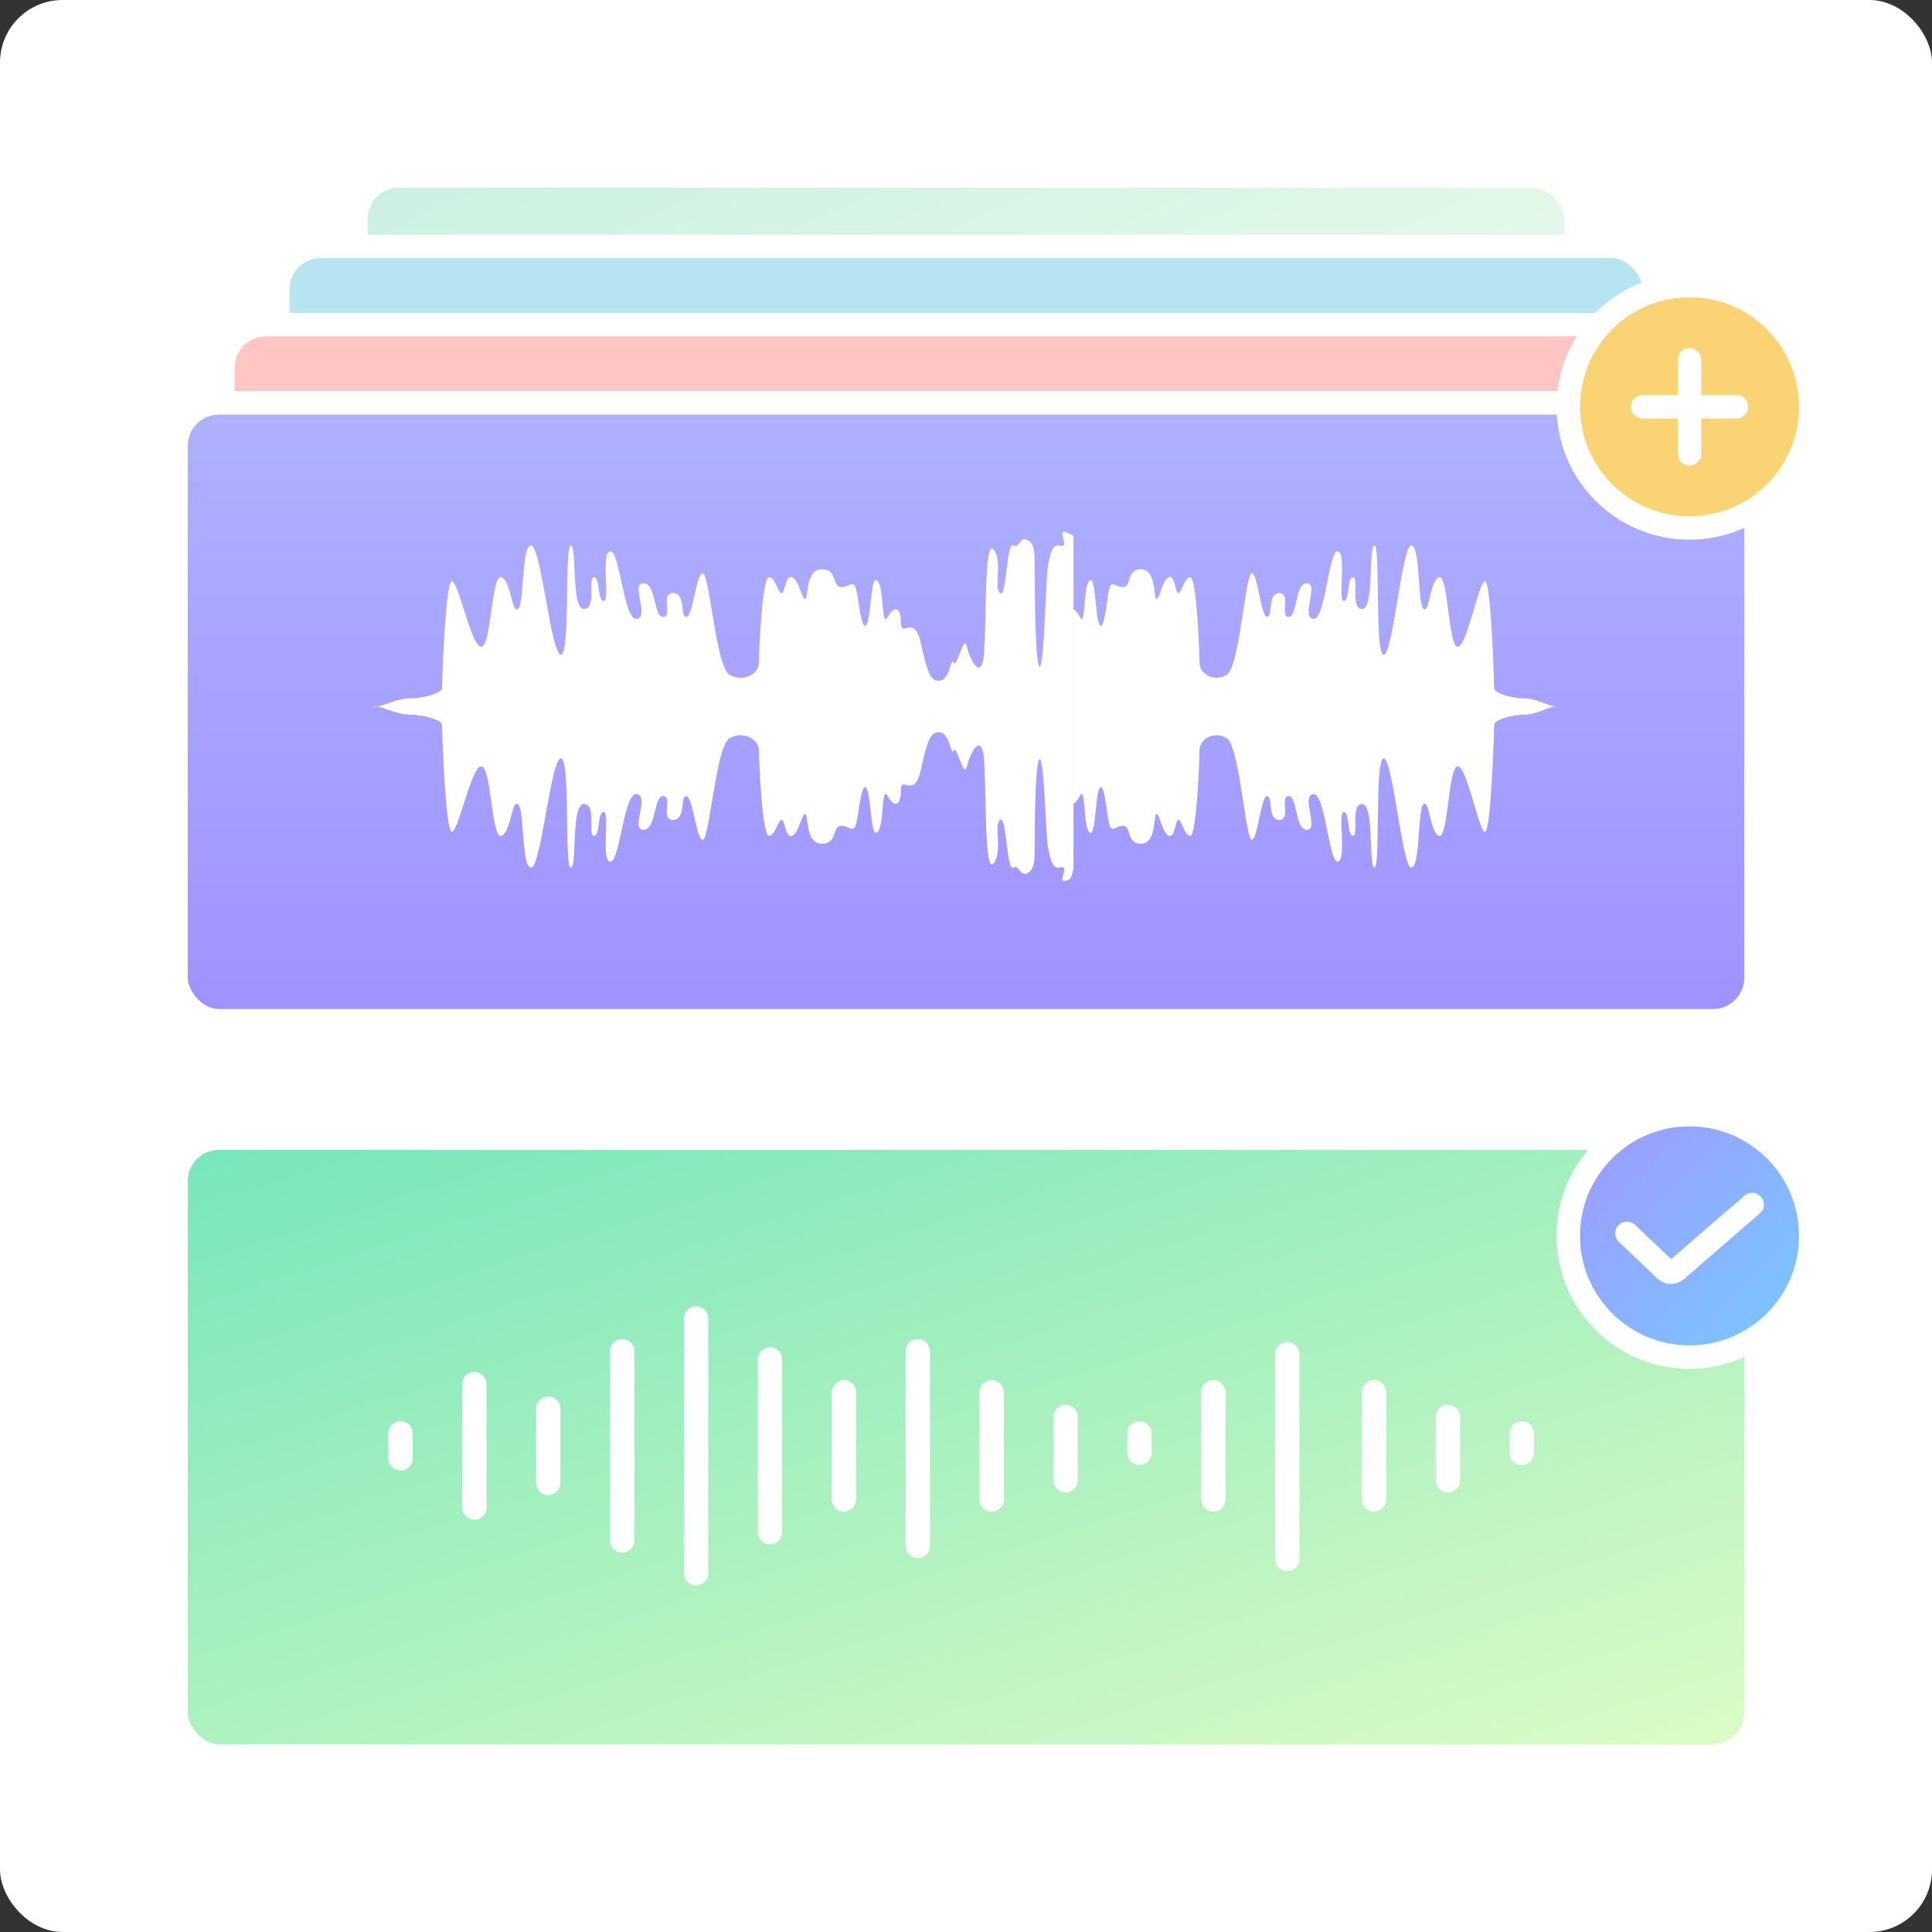
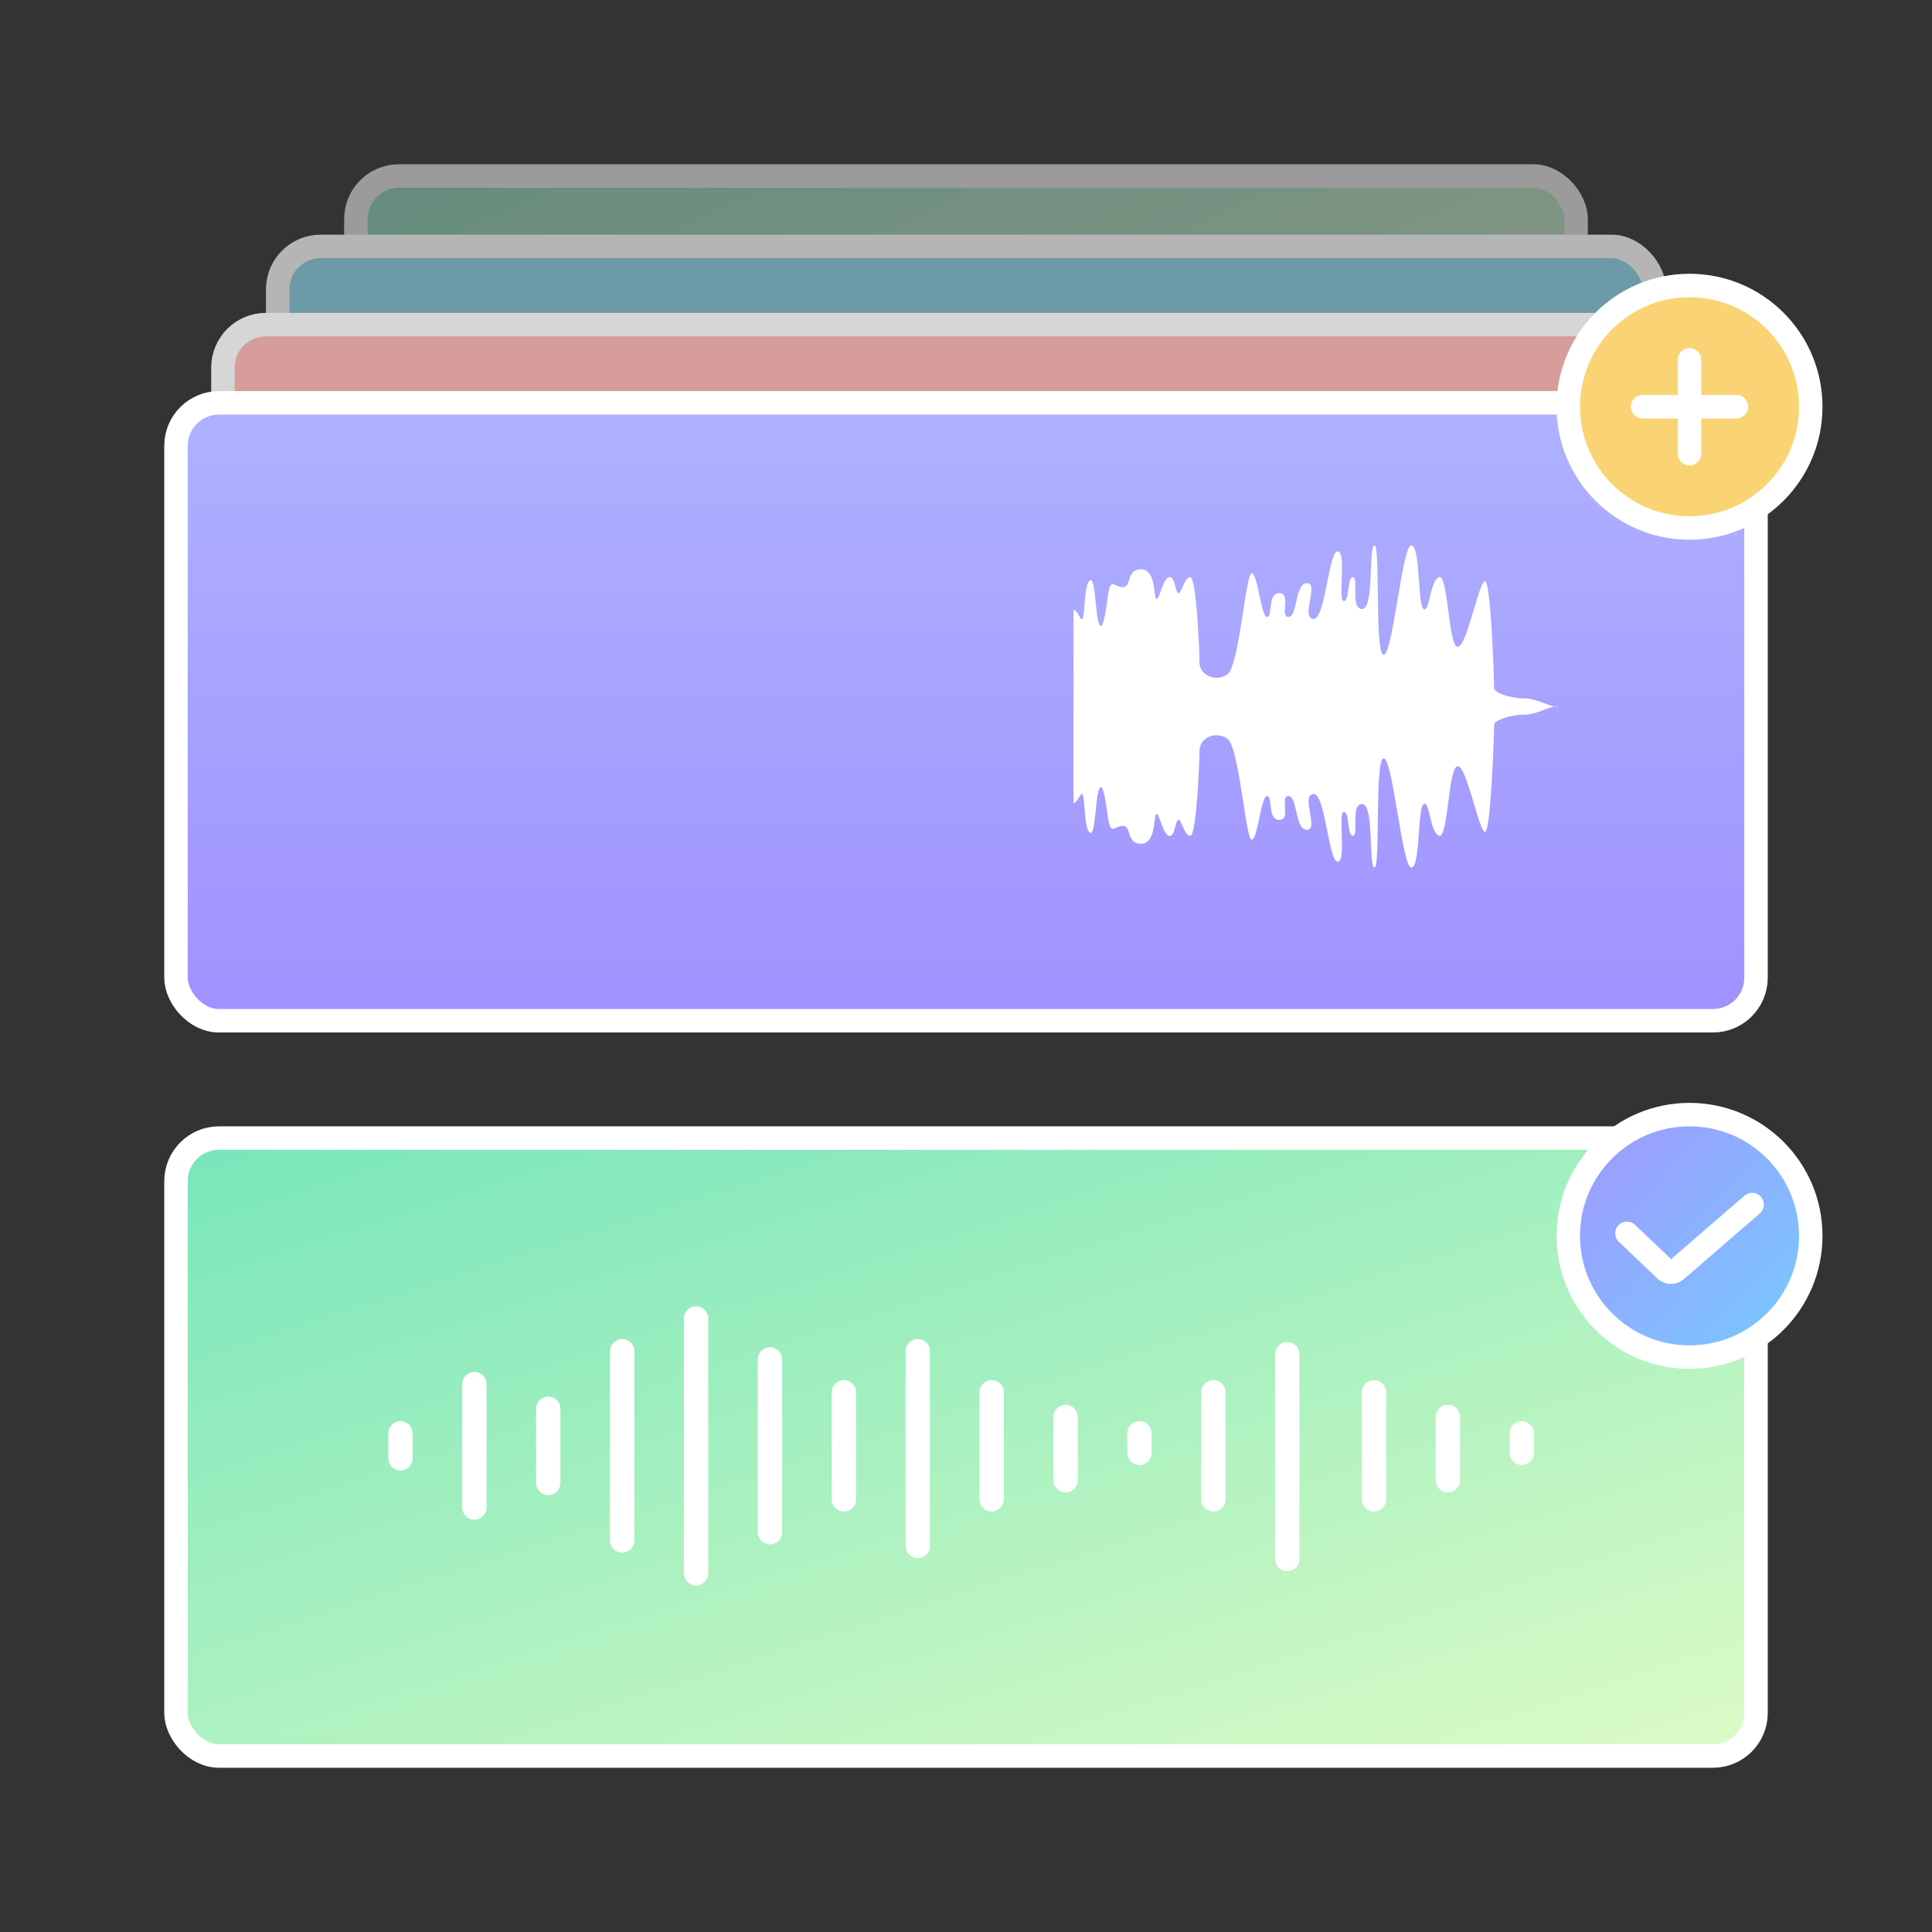
<svg xmlns="http://www.w3.org/2000/svg" width="247" height="247" viewBox="0 0 247 247" fill="none">
  <rect x="0" y="0" width="247" height="247" fill="#333333" stroke="none" />
-   <rect width="247" height="247" rx="8" fill="white" />
  <g opacity="0.8">
    <g opacity="0.8">
      <g opacity="0.8">
        <rect x="45.5" y="22.5" width="156" height="72" rx="5.5" fill="url(#paint0_linear_674_14314)" />
        <rect x="45.5" y="22.5" width="156" height="72" rx="5.5" fill="url(#paint1_linear_674_14314)" />
        <rect x="45.5" y="22.5" width="156" height="72" rx="5.5" stroke="white" stroke-width="3" />
      </g>
      <rect x="35.5" y="31.5" width="176" height="78" rx="5.5" fill="url(#paint2_linear_674_14314)" />
      <rect x="35.5" y="31.5" width="176" height="78" rx="5.5" fill="url(#paint3_linear_674_14314)" />
      <rect x="35.5" y="31.5" width="176" height="78" rx="5.5" fill="#8DD5E9" />
      <rect x="35.5" y="31.5" width="176" height="78" rx="5.5" stroke="white" stroke-width="3" />
    </g>
    <rect x="28.5" y="41.5" width="190" height="67" rx="5.5" fill="url(#paint4_linear_674_14314)" />
    <rect x="28.5" y="41.5" width="190" height="67" rx="5.5" fill="url(#paint5_linear_674_14314)" />
    <rect x="28.5" y="41.5" width="190" height="67" rx="5.5" fill="#FFB8B5" />
    <rect x="28.5" y="41.5" width="190" height="67" rx="5.5" stroke="white" stroke-width="3" />
  </g>
  <rect x="22.5" y="145.5" width="202" height="79" rx="5.5" fill="url(#paint6_linear_674_14314)" />
  <rect x="22.5" y="145.5" width="202" height="79" rx="5.5" fill="url(#paint7_linear_674_14314)" />
  <rect x="22.5" y="145.5" width="202" height="79" rx="5.5" stroke="white" stroke-width="3" />
  <line x1="60.648" y1="176.953" x2="60.648" y2="192.739" stroke="white" stroke-width="3.109" stroke-linecap="round" />
  <line x1="70.094" y1="180.102" x2="70.094" y2="189.589" stroke="white" stroke-width="3.109" stroke-linecap="round" />
  <line x1="79.543" y1="172.754" x2="79.543" y2="196.938" stroke="white" stroke-width="3.109" stroke-linecap="round" />
  <line x1="88.988" y1="168.555" x2="88.988" y2="201.136" stroke="white" stroke-width="3.109" stroke-linecap="round" />
  <line x1="98.438" y1="173.805" x2="98.438" y2="195.889" stroke="white" stroke-width="3.109" stroke-linecap="round" />
  <line x1="51.199" y1="183.25" x2="51.199" y2="186.439" stroke="white" stroke-width="3.109" stroke-linecap="round" />
  <line x1="107.887" y1="178.004" x2="107.887" y2="191.69" stroke="white" stroke-width="3.109" stroke-linecap="round" />
  <line x1="117.332" y1="172.754" x2="117.332" y2="197.637" stroke="white" stroke-width="3.109" stroke-linecap="round" />
  <line x1="126.781" y1="178.004" x2="126.781" y2="191.69" stroke="white" stroke-width="3.109" stroke-linecap="round" />
  <line x1="175.66" y1="178.004" x2="175.66" y2="191.69" stroke="white" stroke-width="3.109" stroke-linecap="round" />
  <line x1="136.227" y1="181.152" x2="136.227" y2="189.24" stroke="white" stroke-width="3.109" stroke-linecap="round" />
  <line x1="185.105" y1="181.152" x2="185.105" y2="189.24" stroke="white" stroke-width="3.109" stroke-linecap="round" />
  <line x1="145.676" y1="183.25" x2="145.676" y2="185.739" stroke="white" stroke-width="3.109" stroke-linecap="round" />
  <line x1="194.555" y1="183.25" x2="194.555" y2="185.739" stroke="white" stroke-width="3.109" stroke-linecap="round" />
  <line x1="164.57" y1="173.129" x2="164.57" y2="199.304" stroke="white" stroke-width="3.109" stroke-linecap="round" />
  <line x1="155.125" y1="178.004" x2="155.125" y2="191.69" stroke="white" stroke-width="3.109" stroke-linecap="round" />
  <rect x="22.5" y="51.5" width="202" height="79" rx="5.5" fill="url(#paint8_linear_674_14314)" stroke="white" stroke-width="3" />
  <g clip-path="url(#clip0_674_14314)">
    <path d="M48.23 90.325C47.997 90.366 47.797 90.372 47.641 90.325C47.797 90.278 47.997 90.284 48.23 90.325C49.253 90.144 50.908 89.288 52.284 89.288C54.394 89.288 56.505 88.526 56.505 88.018C56.505 87.51 56.927 74.304 57.771 74.304C58.144 74.304 58.682 75.99 59.275 77.849C60.025 80.199 60.863 82.827 61.57 82.685C62.19 82.561 62.507 80.306 62.817 78.096C63.14 75.792 63.456 73.537 64.103 73.796C64.76 74.06 65.076 75.28 65.346 76.323C65.596 77.29 65.807 78.104 66.213 77.86C66.588 77.634 66.713 76.01 66.847 74.271C67.015 72.091 67.197 69.733 67.902 69.733C68.535 69.733 69.168 73.225 69.801 76.717C70.434 80.209 71.068 83.701 71.701 83.701C72.398 83.701 72.455 79.468 72.507 75.662C72.549 72.555 72.588 69.733 72.967 69.733C73.317 69.733 73.377 71.127 73.447 72.761C73.546 75.071 73.666 77.86 74.656 77.86C75.645 77.86 75.62 76.465 75.599 75.31C75.585 74.493 75.572 73.796 75.922 73.796C76.344 73.796 76.45 74.558 76.555 75.32C76.66 76.082 76.766 76.844 77.188 76.844C77.568 76.844 77.521 75.561 77.469 74.148C77.406 72.419 77.335 70.495 78.032 70.495C78.615 70.495 79.019 72.377 79.45 74.384C79.955 76.739 80.498 79.266 81.409 79.129C82.259 79.001 82.039 77.843 81.827 76.725C81.617 75.622 81.415 74.558 82.254 74.558C83.158 74.558 83.457 75.798 83.734 76.949C83.974 77.945 84.198 78.875 84.786 78.875C85.374 78.875 85.325 78.219 85.273 77.516C85.213 76.703 85.148 75.828 86.052 75.828C87.041 75.828 87.162 76.874 87.261 77.74C87.331 78.353 87.391 78.875 87.741 78.875C88.163 78.875 88.48 77.479 88.796 76.082C89.113 74.685 89.429 73.288 89.851 73.288C90.212 73.288 90.572 75.465 90.999 78.038C91.57 81.491 92.261 85.658 93.228 86.24C94.917 87.256 97.027 86.24 97.027 84.717C97.027 83.193 97.449 73.796 98.294 73.796C98.762 73.796 99.1 74.499 99.381 75.082C99.606 75.55 99.794 75.941 99.982 75.828C100.143 75.731 100.243 75.373 100.352 74.983C100.528 74.354 100.727 73.639 101.248 73.796C101.73 73.941 102.074 74.83 102.36 75.567C102.574 76.122 102.756 76.59 102.937 76.59C103.067 76.59 103.117 76.226 103.186 75.723C103.34 74.599 103.589 72.78 105.047 72.78C106.237 72.78 106.488 73.506 106.707 74.14C106.877 74.63 107.027 75.066 107.58 75.066C107.951 75.066 108.249 74.935 108.497 74.827C109.094 74.565 109.392 74.435 109.69 76.59C110.113 79.637 110.535 80.907 110.957 79.383C111.101 78.863 111.196 77.986 111.292 77.099C111.477 75.388 111.667 73.635 112.223 74.304C112.618 74.78 112.736 76.147 112.836 77.309C112.95 78.629 113.041 79.686 113.489 78.875C114.334 77.352 115.178 77.606 115.178 79.637C115.178 80.481 115.469 80.405 115.87 80.3C116.435 80.153 117.217 79.949 117.711 82.177C118.555 85.987 118.977 87.256 120.243 87.002C120.967 86.857 121.277 85.881 121.489 85.215C121.648 84.716 121.751 84.391 121.932 84.717C122.12 85.057 122.392 84.335 122.674 83.589C123.023 82.663 123.386 81.7 123.62 82.685C124.042 84.463 125.308 86.749 125.731 84.209C125.877 83.326 125.922 81.183 125.971 78.827C126.063 74.41 126.171 69.247 126.997 70.24C127.696 71.082 127.623 72.466 127.56 73.665C127.508 74.637 127.463 75.487 127.841 75.828C128.267 76.212 128.478 74.529 128.691 72.832C128.9 71.163 129.111 69.481 129.53 69.733C129.898 69.954 130.106 69.692 130.329 69.41C130.615 69.047 130.927 68.653 131.64 69.225C132.273 69.733 132.273 70.939 132.273 72.082C132.273 73.225 132.273 84.971 132.906 85.225C133.497 85.462 133.72 73.651 133.962 72.414C134.238 70.998 134.538 69.462 135.439 69.733C136.248 69.976 136.088 69.403 135.934 68.852C135.766 68.253 135.606 67.68 136.705 68.209C137.773 68.722 138.192 69.691 138.51 70.424C138.821 71.141 139.034 80.677 139.66 80.3C140.56 79.759 140.607 71.199 140.711 72.253C140.753 72.683 140.804 73.208 140.926 73.796C141.09 74.584 141.063 75.409 141.043 76.037C141.011 77.027 141.878 83.618 142.653 82.685C143.919 81.161 144.303 74.304 144.303 75.066C144.303 75.828 145.57 84.209 146.836 84.209C148.009 84.209 148.819 80.836 150.274 84.353C150.39 84.634 150.51 84.924 150.635 85.225C151.619 87.592 152.459 86.942 153.239 86.339C153.799 85.907 154.327 85.498 154.856 86.24C155.668 87.381 157.695 87.163 159.268 86.994C160.148 86.899 160.885 86.82 161.188 87.002C162.032 87.51 164.142 88.018 169.63 88.78C170.103 88.846 170.92 88.792 171.867 88.73C173.886 88.596 176.5 88.424 177.65 89.288C178.615 90.014 180.544 90.242 182.021 90.304H183.981L183.031 90.325C183.607 90.325 183.981 90.346 183.981 90.346H182.021C180.544 90.408 178.615 90.636 177.65 91.361C176.5 92.226 173.886 92.053 171.867 91.92C170.92 91.858 170.103 91.804 169.63 91.869C164.142 92.631 162.032 93.139 161.188 93.647C160.885 93.829 160.148 93.75 159.268 93.656C157.695 93.487 155.668 93.269 154.856 94.409C154.327 95.151 153.799 94.743 153.239 94.31C152.459 93.707 151.619 93.058 150.635 95.425C150.51 95.725 150.39 96.016 150.274 96.297C148.819 99.814 148.009 97.061 146.836 97.061C145.57 97.061 144.303 104.822 144.303 105.584C144.303 106.346 143.919 98.585 142.653 97.061C141.878 96.128 141.011 103.622 141.043 104.613C141.063 105.24 141.09 106.066 140.926 106.854C140.804 107.442 140.753 107.966 140.711 108.396C140.607 109.45 140.56 109.934 139.66 109.393C139.034 109.016 138.821 97.756 138.51 98.473C138.192 99.206 137.773 111.927 136.705 112.441C135.606 112.97 135.766 112.397 135.934 111.798C136.088 111.247 136.248 110.674 135.439 110.917C134.538 111.188 134.238 109.651 133.962 108.236C133.72 106.999 133.497 96.824 132.906 97.061C132.273 97.315 132.273 107.425 132.273 108.568C132.273 109.711 132.273 110.917 131.64 111.425C130.927 111.997 130.615 111.603 130.329 111.24C130.106 110.958 129.898 110.695 129.53 110.917C129.111 111.169 128.9 109.486 128.691 107.818C128.478 106.12 128.267 104.438 127.841 104.822C127.463 105.163 127.508 106.013 127.56 106.984C127.623 108.183 127.696 109.567 126.997 110.409C126.171 111.403 126.063 106.239 125.971 101.822C125.922 99.467 125.877 97.324 125.731 96.441C125.308 93.901 124.042 96.187 123.62 97.965C123.386 98.949 123.023 97.987 122.674 97.061C122.392 96.315 122.12 95.593 121.932 95.933C121.751 96.259 121.648 95.934 121.489 95.435C121.277 94.769 120.967 93.793 120.243 93.647C118.977 93.393 118.555 94.663 117.711 98.473C117.217 100.7 116.434 100.496 115.87 100.349C115.469 100.245 115.178 100.169 115.178 101.012C115.178 103.044 114.334 103.298 113.489 101.774C113.041 100.964 112.95 102.02 112.836 103.34C112.736 104.503 112.618 105.87 112.223 106.346C111.667 107.015 111.477 105.262 111.292 103.551C111.196 102.663 111.101 101.787 110.957 101.266C110.535 99.742 110.113 101.012 109.69 104.06C109.392 106.215 109.094 106.084 108.497 105.823C108.249 105.714 107.951 105.584 107.58 105.584C107.027 105.584 106.877 106.019 106.707 106.51C106.488 107.144 106.237 107.869 105.047 107.869C103.589 107.869 103.34 106.051 103.186 104.926C103.117 104.424 103.067 104.06 102.937 104.06C102.756 104.06 102.574 104.528 102.36 105.082C102.074 105.819 101.73 106.709 101.248 106.854C100.727 107.01 100.528 106.296 100.352 105.666C100.243 105.276 100.143 104.919 99.982 104.822C99.794 104.709 99.606 105.099 99.381 105.567C99.1 106.15 98.762 106.854 98.294 106.854C97.449 106.854 97.027 97.457 97.027 95.933C97.027 94.409 94.917 93.393 93.228 94.409C92.261 94.991 91.57 99.159 90.999 102.612C90.572 105.185 90.212 107.361 89.851 107.361C89.429 107.361 89.113 105.965 88.796 104.568C88.48 103.171 88.163 101.774 87.741 101.774C87.391 101.774 87.331 102.297 87.261 102.91C87.162 103.776 87.041 104.822 86.052 104.822C85.148 104.822 85.213 103.947 85.273 103.134C85.325 102.431 85.374 101.774 84.786 101.774C84.198 101.774 83.974 102.704 83.734 103.701C83.457 104.852 83.158 106.092 82.254 106.092C81.415 106.092 81.617 105.027 81.827 103.925C82.039 102.806 82.259 101.648 81.409 101.52C80.498 101.383 79.955 103.911 79.45 106.266C79.019 108.273 78.615 110.155 78.032 110.155C77.335 110.155 77.406 108.231 77.469 106.501C77.521 105.089 77.568 103.806 77.188 103.806C76.766 103.806 76.66 104.568 76.555 105.33C76.45 106.092 76.344 106.854 75.922 106.854C75.572 106.854 75.585 106.156 75.599 105.34C75.62 104.184 75.645 102.79 74.656 102.79C73.666 102.79 73.546 105.579 73.447 107.889C73.377 109.523 73.317 110.917 72.967 110.917C72.588 110.917 72.549 108.095 72.507 104.988C72.455 101.182 72.398 96.949 71.701 96.949C71.068 96.949 70.434 100.441 69.801 103.933C69.168 107.425 68.535 110.917 67.902 110.917C67.197 110.917 67.015 108.559 66.847 106.378C66.713 104.64 66.588 103.015 66.213 102.79C65.807 102.546 65.596 103.36 65.346 104.326C65.076 105.369 64.76 106.59 64.103 106.854C63.456 107.113 63.14 104.858 62.817 102.554C62.507 100.344 62.19 98.089 61.57 97.965C60.863 97.823 60.025 100.451 59.275 102.8C58.682 104.66 58.144 106.346 57.771 106.346C56.927 106.346 56.505 93.139 56.505 92.631C56.505 92.123 54.394 91.362 52.284 91.362C50.908 91.362 49.253 90.505 48.23 90.325Z" fill="white" />
    <path d="M203.318 90.325C203.085 90.366 202.885 90.372 202.728 90.325C202.885 90.278 203.085 90.284 203.318 90.325C204.341 90.144 205.996 89.288 207.372 89.288C209.482 89.288 211.593 88.526 211.593 88.018C211.593 87.51 212.015 74.304 212.859 74.304C213.232 74.304 213.77 75.99 214.363 77.849C215.113 80.199 215.951 82.827 216.658 82.685C217.278 82.561 217.594 80.306 217.904 78.096C218.228 75.792 218.544 73.537 219.191 73.796C219.848 74.06 220.164 75.28 220.434 76.323C220.684 77.29 220.895 78.104 221.301 77.86C221.676 77.634 221.801 76.01 221.935 74.271C222.103 72.091 222.285 69.733 222.99 69.733C223.623 69.733 224.256 73.225 224.889 76.717C225.522 80.209 226.155 83.701 226.788 83.701C227.486 83.701 227.543 79.468 227.595 75.662C227.637 72.555 227.675 69.733 228.055 69.733C228.404 69.733 228.464 71.127 228.535 72.761C228.634 75.071 228.754 77.86 229.743 77.86C230.732 77.86 230.707 76.465 230.687 75.31C230.672 74.493 230.66 73.796 231.01 73.796C231.432 73.796 231.537 74.558 231.643 75.32C231.748 76.082 231.854 76.844 232.276 76.844C232.655 76.844 232.608 75.561 232.557 74.148C232.493 72.419 232.423 70.495 233.12 70.495C233.703 70.495 234.107 72.377 234.538 74.384C235.043 76.739 235.585 79.266 236.497 79.129C237.347 79.001 237.127 77.843 236.915 76.725C236.705 75.622 236.503 74.558 237.341 74.558C238.246 74.558 238.545 75.798 238.822 76.949C239.062 77.945 239.286 78.875 239.874 78.875C240.462 78.875 240.413 78.219 240.361 77.516C240.3 76.703 240.235 75.828 241.14 75.828C242.129 75.828 242.249 76.874 242.349 77.74C242.419 78.353 242.479 78.875 242.829 78.875C243.251 78.875 243.567 77.479 243.884 76.082C244.2 74.685 244.517 73.288 244.939 73.288C245.3 73.288 245.66 75.465 246.086 78.038C246.658 81.491 247.349 85.658 248.316 86.24C250.004 87.256 252.115 86.24 252.115 84.717C252.115 83.193 252.537 73.796 253.381 73.796C253.85 73.796 254.188 74.499 254.468 75.082C254.694 75.55 254.882 75.941 255.07 75.828C255.231 75.731 255.331 75.373 255.44 74.983C255.615 74.354 255.815 73.639 256.336 73.796C256.818 73.941 257.162 74.83 257.447 75.567C257.662 76.122 257.843 76.59 258.024 76.59C258.155 76.59 258.205 76.226 258.274 75.723C258.428 74.599 258.677 72.78 260.135 72.78C261.324 72.78 261.575 73.506 261.795 74.14C261.964 74.63 262.115 75.066 262.668 75.066C263.039 75.066 263.337 74.935 263.584 74.827C264.181 74.565 264.48 74.435 264.778 76.59C265.2 79.637 265.622 80.907 266.045 79.383C266.189 78.863 266.284 77.986 266.38 77.099C266.565 75.388 266.755 73.635 267.311 74.304C267.706 74.78 267.824 76.147 267.924 77.309C268.037 78.629 268.128 79.686 268.577 78.875C269.421 77.352 270.266 77.606 270.266 79.637C270.266 80.481 270.557 80.405 270.958 80.3C271.522 80.153 272.305 79.949 272.798 82.177C273.642 85.987 274.065 87.256 275.331 87.002C276.055 86.857 276.365 85.881 276.577 85.215C276.735 84.716 276.839 84.391 277.019 84.717C277.208 85.057 277.48 84.335 277.762 83.589C278.111 82.663 278.474 81.7 278.708 82.685C279.13 84.463 280.396 86.749 280.818 84.209C280.965 83.326 281.01 81.183 281.059 78.827C281.151 74.41 281.259 69.247 282.085 70.24C282.784 71.082 282.711 72.466 282.647 73.665C282.596 74.637 282.551 75.487 282.929 75.828C283.355 76.212 283.566 74.529 283.778 72.832C283.988 71.163 284.199 69.481 284.617 69.733C284.986 69.954 285.194 69.692 285.416 69.41C285.703 69.047 286.015 68.653 286.728 69.225C287.361 69.733 287.361 70.939 287.361 72.082C287.361 73.225 287.361 84.971 287.994 85.225C288.585 85.462 288.808 73.651 289.05 72.414C289.326 70.998 289.626 69.462 290.527 69.733C291.336 69.976 291.176 69.403 291.022 68.852C290.854 68.253 290.694 67.68 291.793 68.209C292.86 68.722 293.28 69.691 293.598 70.424C293.908 71.141 294.122 80.677 294.748 80.3C295.647 79.759 295.695 71.199 295.798 72.253C295.84 72.683 295.892 73.208 296.014 73.796C296.178 74.584 296.151 75.409 296.131 76.037C296.099 77.027 296.965 83.618 297.741 82.685C299.007 81.161 299.391 74.304 299.391 75.066C299.391 75.828 300.657 84.209 301.924 84.209C303.096 84.209 303.907 80.836 305.361 84.353C305.478 84.634 305.598 84.924 305.723 85.225C306.706 87.592 307.547 86.942 308.327 86.339C308.887 85.907 309.415 85.498 309.944 86.24C310.756 87.381 312.783 87.163 314.356 86.994C315.235 86.899 315.973 86.82 316.275 87.002C317.12 87.51 319.23 88.018 324.718 88.78C325.191 88.846 326.007 88.792 326.955 88.73C328.974 88.596 331.588 88.424 332.738 89.288C333.702 90.014 335.632 90.242 337.109 90.304H339.069C339.069 90.304 338.694 90.325 338.119 90.325C338.694 90.325 339.069 90.346 339.069 90.346H337.109C335.632 90.408 333.702 90.636 332.738 91.361C331.588 92.226 328.974 92.053 326.955 91.92C326.007 91.858 325.191 91.804 324.718 91.869C319.23 92.631 317.12 93.139 316.275 93.647C315.973 93.829 315.235 93.75 314.356 93.656C312.783 93.487 310.756 93.269 309.944 94.409C309.415 95.151 308.887 94.743 308.327 94.31C307.547 93.707 306.706 93.058 305.723 95.425C305.598 95.725 305.478 96.016 305.362 96.297C303.907 99.814 303.096 97.061 301.924 97.061C300.657 97.061 299.391 104.822 299.391 105.584C299.391 106.346 299.007 98.585 297.741 97.061C296.965 96.128 296.099 103.622 296.131 104.613C296.151 105.24 296.178 106.066 296.014 106.854C295.892 107.442 295.84 107.966 295.798 108.396C295.695 109.45 295.647 109.934 294.748 109.393C294.122 109.016 293.908 97.756 293.598 98.473C293.28 99.206 292.86 111.927 291.793 112.441C290.694 112.97 290.854 112.397 291.022 111.798C291.176 111.247 291.336 110.674 290.527 110.917C289.626 111.188 289.326 109.651 289.05 108.236C288.808 106.999 288.585 96.824 287.994 97.061C287.361 97.315 287.361 107.425 287.361 108.568C287.361 109.711 287.361 110.917 286.728 111.425C286.015 111.997 285.703 111.603 285.416 111.24C285.194 110.958 284.986 110.695 284.617 110.917C284.199 111.169 283.988 109.486 283.778 107.818C283.566 106.12 283.355 104.438 282.929 104.822C282.551 105.163 282.596 106.013 282.647 106.984C282.711 108.183 282.784 109.567 282.085 110.409C281.259 111.403 281.151 106.239 281.059 101.822C281.01 99.467 280.965 97.324 280.818 96.441C280.396 93.901 279.13 96.187 278.708 97.965C278.474 98.949 278.111 97.987 277.762 97.061C277.48 96.315 277.208 95.593 277.019 95.933C276.839 96.259 276.735 95.934 276.577 95.435C276.365 94.769 276.055 93.793 275.331 93.647C274.065 93.393 273.642 94.663 272.798 98.473C272.305 100.7 271.522 100.496 270.958 100.349C270.557 100.245 270.266 100.169 270.266 101.012C270.266 103.044 269.421 103.298 268.577 101.774C268.128 100.964 268.037 102.02 267.924 103.34C267.824 104.503 267.706 105.87 267.311 106.346C266.755 107.015 266.565 105.262 266.38 103.551C266.284 102.663 266.189 101.787 266.045 101.266C265.622 99.742 265.2 101.012 264.778 104.06C264.48 106.215 264.181 106.084 263.584 105.823C263.337 105.714 263.039 105.584 262.668 105.584C262.115 105.584 261.964 106.019 261.795 106.51C261.575 107.144 261.324 107.869 260.135 107.869C258.677 107.869 258.428 106.051 258.274 104.926C258.205 104.424 258.155 104.06 258.024 104.06C257.843 104.06 257.662 104.528 257.447 105.082C257.162 105.819 256.818 106.709 256.336 106.854C255.815 107.01 255.615 106.296 255.44 105.666C255.331 105.276 255.231 104.919 255.07 104.822C254.882 104.709 254.694 105.099 254.468 105.567C254.188 106.15 253.85 106.854 253.381 106.854C252.537 106.854 252.115 97.457 252.115 95.933C252.115 94.409 250.004 93.393 248.316 94.409C247.349 94.991 246.658 99.159 246.086 102.612C245.66 105.185 245.3 107.361 244.939 107.361C244.517 107.361 244.2 105.965 243.884 104.568C243.567 103.171 243.251 101.774 242.829 101.774C242.479 101.774 242.419 102.297 242.349 102.91C242.249 103.776 242.129 104.822 241.14 104.822C240.235 104.822 240.3 103.947 240.361 103.134C240.413 102.431 240.462 101.774 239.874 101.774C239.286 101.774 239.062 102.704 238.822 103.701C238.545 104.852 238.246 106.092 237.341 106.092C236.503 106.092 236.705 105.027 236.915 103.925C237.127 102.806 237.347 101.648 236.497 101.52C235.585 101.383 235.043 103.911 234.538 106.266C234.107 108.273 233.703 110.155 233.12 110.155C232.423 110.155 232.493 108.231 232.557 106.501C232.608 105.089 232.655 103.806 232.276 103.806C231.854 103.806 231.748 104.568 231.643 105.33C231.537 106.092 231.432 106.854 231.01 106.854C230.66 106.854 230.672 106.156 230.687 105.34C230.707 104.184 230.732 102.79 229.743 102.79C228.754 102.79 228.634 105.579 228.535 107.889C228.464 109.523 228.404 110.917 228.055 110.917C227.675 110.917 227.637 108.095 227.595 104.988C227.543 101.182 227.486 96.949 226.788 96.949C226.155 96.949 225.522 100.441 224.889 103.933C224.256 107.425 223.623 110.917 222.99 110.917C222.285 110.917 222.103 108.559 221.935 106.378C221.801 104.64 221.676 103.015 221.301 102.79C220.895 102.546 220.684 103.36 220.434 104.326C220.164 105.369 219.848 106.59 219.191 106.854C218.544 107.113 218.228 104.858 217.904 102.554C217.594 100.344 217.278 98.089 216.658 97.965C215.951 97.823 215.113 100.451 214.363 102.8C213.77 104.66 213.232 106.346 212.859 106.346C212.015 106.346 211.593 93.139 211.593 92.631C211.593 92.123 209.482 91.362 207.372 91.362C205.996 91.362 204.341 90.505 203.318 90.325Z" fill="white" />
    <path d="M358.406 90.325C358.173 90.366 357.973 90.372 357.816 90.325C357.973 90.278 358.173 90.284 358.406 90.325C359.429 90.144 361.084 89.288 362.459 89.288C364.57 89.288 366.68 88.526 366.68 88.018C366.68 87.51 367.102 74.304 367.947 74.304C368.32 74.304 368.857 75.99 369.451 77.849C370.2 80.199 371.039 82.827 371.746 82.685C372.366 82.561 372.682 80.306 372.992 78.096C373.315 75.792 373.632 73.537 374.278 73.796C374.935 74.06 375.251 75.28 375.521 76.323C375.772 77.29 375.983 78.104 376.389 77.86C376.763 77.634 376.889 76.01 377.023 74.271C377.191 72.091 377.373 69.733 378.077 69.733C378.71 69.733 379.344 73.225 379.977 76.717C380.61 80.209 381.243 83.701 381.876 83.701C382.573 83.701 382.631 79.468 382.682 75.662C382.725 72.555 382.763 69.733 383.143 69.733C383.492 69.733 383.552 71.127 383.623 72.761C383.722 75.071 383.842 77.86 384.831 77.86C385.82 77.86 385.795 76.465 385.775 75.31C385.76 74.493 385.748 73.796 386.097 73.796C386.519 73.796 386.625 74.558 386.73 75.32C386.836 76.082 386.941 76.844 387.364 76.844C387.743 76.844 387.696 75.561 387.644 74.148C387.581 72.419 387.511 70.495 388.208 70.495C388.791 70.495 389.194 72.377 389.625 74.384C390.131 76.739 390.673 79.266 391.585 79.129C392.435 79.001 392.215 77.843 392.002 76.725C391.793 75.622 391.591 74.558 392.429 74.558C393.334 74.558 393.632 75.798 393.91 76.949C394.15 77.945 394.374 78.875 394.962 78.875C395.549 78.875 395.501 78.219 395.448 77.516C395.388 76.703 395.323 75.828 396.228 75.828C397.217 75.828 397.337 76.874 397.436 77.74C397.507 78.353 397.567 78.875 397.916 78.875C398.338 78.875 398.655 77.479 398.972 76.082C399.288 74.685 399.605 73.288 400.027 73.288C400.387 73.288 400.748 75.465 401.174 78.038C401.746 81.491 402.436 85.658 403.404 86.24C405.092 87.256 407.203 86.24 407.203 84.717C407.203 83.193 407.625 73.796 408.469 73.796C408.937 73.796 409.276 74.499 409.556 75.082C409.781 75.55 409.969 75.941 410.157 75.828C410.319 75.731 410.419 75.373 410.527 74.983C410.703 74.354 410.902 73.639 411.424 73.796C411.906 73.941 412.25 74.83 412.535 75.567C412.75 76.122 412.931 76.59 413.112 76.59C413.243 76.59 413.292 76.226 413.361 75.723C413.515 74.599 413.764 72.78 415.223 72.78C416.412 72.78 416.663 73.506 416.882 74.14C417.052 74.63 417.203 75.066 417.755 75.066C418.126 75.066 418.425 74.935 418.672 74.827C419.269 74.565 419.567 74.435 419.866 76.59C420.288 79.637 420.71 80.907 421.132 79.383C421.276 78.863 421.371 77.986 421.468 77.099C421.653 75.388 421.843 73.635 422.399 74.304C422.794 74.78 422.912 76.147 423.012 77.309C423.125 78.629 423.216 79.686 423.665 78.875C424.509 77.352 425.353 77.606 425.353 79.637C425.353 80.481 425.644 80.405 426.045 80.3C426.61 80.153 427.392 79.949 427.886 82.177C428.73 85.987 429.152 87.256 430.419 87.002C431.143 86.857 431.453 85.881 431.665 85.215C431.823 84.716 431.926 84.391 432.107 84.717C432.295 85.057 432.568 84.335 432.849 83.589C433.199 82.663 433.562 81.7 433.796 82.685C434.218 84.463 435.484 86.749 435.906 84.209C436.053 83.326 436.098 81.183 436.147 78.827C436.239 74.41 436.346 69.247 437.172 70.24C437.872 71.082 437.798 72.466 437.735 73.665C437.684 74.637 437.639 75.487 438.017 75.828C438.442 76.212 438.653 74.529 438.866 72.832C439.075 71.163 439.286 69.481 439.705 69.733C440.074 69.954 440.282 69.692 440.504 69.41C440.791 69.047 441.102 68.653 441.816 69.225C442.449 69.733 442.449 70.939 442.449 72.082C442.449 73.225 442.449 84.971 443.082 85.225C443.672 85.462 443.896 73.651 444.137 72.414C444.413 70.998 444.714 69.462 445.614 69.733C446.424 69.976 446.263 69.403 446.109 68.852C445.942 68.253 445.782 67.68 446.881 68.209C447.948 68.722 448.368 69.691 448.685 70.424C448.996 71.141 449.21 80.677 449.836 80.3C450.735 79.759 450.783 71.199 450.886 72.253C450.928 72.683 450.98 73.208 451.102 73.796C451.266 74.584 451.239 75.409 451.219 76.037C451.187 77.027 452.053 83.618 452.829 82.685C454.095 81.161 454.479 74.304 454.479 75.066C454.479 75.828 455.745 84.209 457.011 84.209C458.184 84.209 458.995 80.836 460.449 84.353C460.565 84.634 460.686 84.924 460.81 85.225C461.794 87.592 462.634 86.942 463.415 86.339C463.974 85.907 464.503 85.498 465.031 86.24C465.844 87.381 467.871 87.163 469.443 86.994C470.323 86.899 471.06 86.82 471.363 87.002C472.207 87.51 474.318 88.018 479.805 88.78C480.279 88.846 481.095 88.792 482.042 88.73C484.062 88.596 486.676 88.424 487.825 89.288C488.79 90.014 490.72 90.242 492.197 90.304H494.157C494.157 90.304 493.782 90.325 493.206 90.325C493.782 90.325 494.157 90.346 494.157 90.346H492.197C490.72 90.408 488.79 90.636 487.825 91.361C486.676 92.226 484.062 92.053 482.042 91.92C481.095 91.858 480.279 91.804 479.805 91.869C474.318 92.631 472.207 93.139 471.363 93.647C471.06 93.829 470.323 93.75 469.443 93.656C467.871 93.487 465.844 93.269 465.031 94.409C464.503 95.151 463.974 94.743 463.415 94.31C462.634 93.707 461.794 93.058 460.81 95.425C460.686 95.725 460.565 96.016 460.449 96.297C458.995 99.814 458.184 97.061 457.011 97.061C455.745 97.061 454.479 104.822 454.479 105.584C454.479 106.346 454.095 98.585 452.829 97.061C452.053 96.128 451.187 103.622 451.219 104.613C451.239 105.24 451.266 106.066 451.102 106.854C450.98 107.442 450.928 107.966 450.886 108.396C450.783 109.45 450.735 109.934 449.836 109.393C449.21 109.016 448.996 97.756 448.685 98.473C448.368 99.206 447.948 111.927 446.881 112.441C445.782 112.97 445.942 112.397 446.109 111.798C446.263 111.247 446.424 110.674 445.614 110.917C444.714 111.188 444.413 109.651 444.137 108.236C443.896 106.999 443.672 96.824 443.082 97.061C442.449 97.315 442.449 107.425 442.449 108.568C442.449 109.711 442.449 110.917 441.816 111.425C441.102 111.997 440.791 111.603 440.504 111.24C440.282 110.958 440.074 110.695 439.705 110.917C439.286 111.169 439.075 109.486 438.866 107.818C438.653 106.12 438.442 104.438 438.017 104.822C437.639 105.163 437.684 106.013 437.735 106.984C437.798 108.183 437.872 109.567 437.172 110.409C436.346 111.403 436.239 106.239 436.147 101.822C436.098 99.467 436.053 97.324 435.906 96.441C435.484 93.901 434.218 96.187 433.796 97.965C433.562 98.949 433.199 97.987 432.849 97.061C432.568 96.315 432.295 95.593 432.107 95.933C431.926 96.259 431.823 95.934 431.665 95.435C431.453 94.769 431.143 93.793 430.419 93.647C429.152 93.393 428.73 94.663 427.886 98.473C427.392 100.7 426.61 100.496 426.045 100.349C425.644 100.245 425.353 100.169 425.353 101.012C425.353 103.044 424.509 103.298 423.665 101.774C423.216 100.964 423.125 102.02 423.012 103.34C422.912 104.503 422.794 105.87 422.399 106.346C421.843 107.015 421.653 105.262 421.468 103.551C421.371 102.663 421.276 101.787 421.132 101.266C420.71 99.742 420.288 101.012 419.866 104.06C419.567 106.215 419.269 106.084 418.672 105.823C418.425 105.714 418.126 105.584 417.755 105.584C417.203 105.584 417.052 106.019 416.882 106.51C416.663 107.144 416.412 107.869 415.223 107.869C413.764 107.869 413.515 106.051 413.361 104.926C413.292 104.424 413.243 104.06 413.112 104.06C412.931 104.06 412.75 104.528 412.535 105.082C412.25 105.819 411.906 106.709 411.424 106.854C410.902 107.01 410.703 106.296 410.527 105.666C410.419 105.276 410.319 104.919 410.157 104.822C409.969 104.709 409.781 105.099 409.556 105.567C409.276 106.15 408.937 106.854 408.469 106.854C407.625 106.854 407.203 97.457 407.203 95.933C407.203 94.409 405.092 93.393 403.404 94.409C402.436 94.991 401.746 99.159 401.174 102.612C400.748 105.185 400.387 107.361 400.027 107.361C399.605 107.361 399.288 105.965 398.972 104.568C398.655 103.171 398.338 101.774 397.916 101.774C397.567 101.774 397.507 102.297 397.436 102.91C397.337 103.776 397.217 104.822 396.228 104.822C395.323 104.822 395.388 103.947 395.448 103.134C395.501 102.431 395.549 101.774 394.962 101.774C394.374 101.774 394.15 102.704 393.91 103.701C393.632 104.852 393.334 106.092 392.429 106.092C391.591 106.092 391.793 105.027 392.002 103.925C392.215 102.806 392.435 101.648 391.585 101.52C390.673 101.383 390.131 103.911 389.625 106.266C389.194 108.273 388.791 110.155 388.208 110.155C387.511 110.155 387.581 108.231 387.644 106.501C387.696 105.089 387.743 103.806 387.364 103.806C386.941 103.806 386.836 104.568 386.73 105.33C386.625 106.092 386.519 106.854 386.097 106.854C385.748 106.854 385.76 106.156 385.775 105.34C385.795 104.184 385.82 102.79 384.831 102.79C383.842 102.79 383.722 105.579 383.623 107.889C383.552 109.523 383.492 110.917 383.143 110.917C382.763 110.917 382.725 108.095 382.682 104.988C382.631 101.182 382.573 96.949 381.876 96.949C381.243 96.949 380.61 100.441 379.977 103.933C379.344 107.425 378.71 110.917 378.077 110.917C377.373 110.917 377.191 108.559 377.023 106.378C376.889 104.64 376.763 103.015 376.389 102.79C375.983 102.546 375.772 103.36 375.521 104.326C375.251 105.369 374.935 106.59 374.278 106.854C373.632 107.113 373.315 104.858 372.992 102.554C372.682 100.344 372.366 98.089 371.746 97.965C371.039 97.823 370.2 100.451 369.451 102.8C368.857 104.66 368.32 106.346 367.947 106.346C367.102 106.346 366.68 93.139 366.68 92.631C366.68 92.123 364.57 91.362 362.459 91.362C361.084 91.362 359.429 90.505 358.406 90.325Z" fill="white" />
    <path d="M513.493 90.325C513.26 90.366 513.06 90.372 512.904 90.325C513.06 90.278 513.26 90.284 513.493 90.325C514.516 90.144 516.172 89.288 517.547 89.288C519.657 89.288 521.768 88.526 521.768 88.018C521.768 87.51 522.19 74.304 523.034 74.304C523.407 74.304 523.945 75.99 524.539 77.849C525.288 80.199 526.126 82.827 526.833 82.685C527.453 82.561 527.77 80.306 528.08 78.096C528.403 75.792 528.72 73.537 529.366 73.796C530.023 74.06 530.339 75.28 530.609 76.323C530.86 77.29 531.07 78.104 531.476 77.86C531.851 77.634 531.976 76.01 532.11 74.271C532.279 72.091 532.46 69.733 533.165 69.733C533.798 69.733 534.431 73.225 535.064 76.717C535.698 80.209 536.331 83.701 536.964 83.701C537.661 83.701 537.719 79.468 537.77 75.662C537.812 72.555 537.851 69.733 538.23 69.733C538.58 69.733 538.64 71.127 538.71 72.761C538.81 75.071 538.93 77.86 539.919 77.86C540.908 77.86 540.883 76.465 540.862 75.31C540.848 74.493 540.835 73.796 541.185 73.796C541.607 73.796 541.713 74.558 541.818 75.32C541.924 76.082 542.029 76.844 542.451 76.844C542.831 76.844 542.784 75.561 542.732 74.148C542.669 72.419 542.598 70.495 543.296 70.495C543.878 70.495 544.282 72.377 544.713 74.384C545.218 76.739 545.761 79.266 546.672 79.129C547.523 79.001 547.303 77.843 547.09 76.725C546.881 75.622 546.678 74.558 547.517 74.558C548.421 74.558 548.72 75.798 548.997 76.949C549.237 77.945 549.462 78.875 550.049 78.875C550.637 78.875 550.588 78.219 550.536 77.516C550.476 76.703 550.411 75.828 551.316 75.828C552.305 75.828 552.425 76.874 552.524 77.74C552.594 78.353 552.654 78.875 553.004 78.875C553.426 78.875 553.743 77.479 554.059 76.082C554.376 74.685 554.692 73.288 555.115 73.288C555.475 73.288 555.836 75.465 556.262 78.038C556.834 81.491 557.524 85.658 558.491 86.24C560.18 87.256 562.29 86.24 562.29 84.717C562.29 83.193 562.713 73.796 563.557 73.796C564.025 73.796 564.363 74.499 564.644 75.082C564.869 75.55 565.057 75.941 565.245 75.828C565.407 75.731 565.506 75.373 565.615 74.983C565.791 74.354 565.99 73.639 566.511 73.796C566.993 73.941 567.338 74.83 567.623 75.567C567.837 76.122 568.019 76.59 568.2 76.59C568.33 76.59 568.38 76.226 568.449 75.723C568.603 74.599 568.852 72.78 570.31 72.78C571.5 72.78 571.751 73.506 571.97 74.14C572.14 74.63 572.29 75.066 572.843 75.066C573.214 75.066 573.513 74.935 573.76 74.827C574.357 74.565 574.655 74.435 574.954 76.59C575.376 79.637 575.798 80.907 576.22 79.383C576.364 78.863 576.459 77.986 576.555 77.099C576.741 75.388 576.93 73.635 577.486 74.304C577.882 74.78 577.999 76.147 578.099 77.309C578.213 78.629 578.304 79.686 578.753 78.875C579.597 77.352 580.441 77.606 580.441 79.637C580.441 80.481 580.732 80.405 581.133 80.3C581.698 80.153 582.48 79.949 582.974 82.177C583.818 85.987 584.24 87.256 585.506 87.002C586.231 86.857 586.541 85.881 586.752 85.215C586.911 84.716 587.014 84.391 587.195 84.717C587.383 85.057 587.655 84.335 587.937 83.589C588.286 82.663 588.649 81.7 588.883 82.685C589.305 84.463 590.572 86.749 590.994 84.209C591.141 83.326 591.185 81.183 591.234 78.827C591.326 74.41 591.434 69.247 592.26 70.24C592.96 71.082 592.886 72.466 592.823 73.665C592.771 74.637 592.726 75.487 593.104 75.828C593.53 76.212 593.741 74.529 593.954 72.832C594.163 71.163 594.374 69.481 594.793 69.733C595.161 69.954 595.369 69.692 595.592 69.41C595.879 69.047 596.19 68.653 596.903 69.225C597.536 69.733 597.536 70.939 597.536 72.082C597.536 73.225 597.536 84.971 598.169 85.225C598.76 85.462 598.983 73.651 599.225 72.414C599.501 70.998 599.801 69.462 600.702 69.733C601.511 69.976 601.351 69.403 601.197 68.852C601.03 68.253 600.869 67.68 601.969 68.209C603.036 68.722 603.455 69.691 603.773 70.424C604.084 71.141 604.297 80.677 604.923 80.3C605.823 79.759 605.87 71.199 605.974 72.253C606.016 72.683 606.067 73.208 606.19 73.796C606.353 74.584 606.327 75.409 606.306 76.037C606.274 77.027 607.141 83.618 607.916 82.685C609.183 81.161 609.566 74.304 609.566 75.066C609.566 75.828 610.833 84.209 612.099 84.209C613.272 84.209 614.083 80.836 615.537 84.353C615.653 84.634 615.773 84.924 615.898 85.225C616.882 87.592 617.722 86.942 618.503 86.339C619.062 85.907 619.591 85.498 620.119 86.24C620.931 87.381 622.959 87.163 624.531 86.994C625.411 86.899 626.148 86.82 626.451 87.002C627.295 87.51 629.406 88.018 634.893 88.78C635.366 88.846 636.183 88.792 637.13 88.73C639.15 88.596 641.764 88.424 642.913 89.288C643.878 90.014 645.807 90.242 647.284 90.304H649.245C649.245 90.304 648.87 90.325 648.294 90.325C648.87 90.325 649.245 90.346 649.245 90.346H647.284C645.807 90.408 643.878 90.636 642.913 91.361C641.764 92.226 639.15 92.053 637.13 91.92C636.183 91.858 635.366 91.804 634.893 91.869C629.406 92.631 627.295 93.139 626.451 93.647C626.148 93.829 625.411 93.75 624.531 93.656C622.959 93.487 620.931 93.269 620.119 94.409C619.591 95.151 619.062 94.743 618.503 94.31C617.722 93.707 616.882 93.058 615.898 95.425C615.773 95.725 615.653 96.016 615.537 96.297C614.083 99.814 613.272 97.061 612.099 97.061C610.833 97.061 609.566 104.822 609.566 105.584C609.566 106.346 609.183 98.585 607.916 97.061C607.141 96.128 606.274 103.622 606.306 104.613C606.327 105.24 606.353 106.066 606.19 106.854C606.067 107.442 606.016 107.966 605.974 108.396C605.87 109.45 605.823 109.934 604.923 109.393C604.297 109.016 604.084 97.756 603.773 98.473C603.455 99.206 603.036 111.927 601.969 112.441C600.869 112.97 601.03 112.397 601.197 111.798C601.351 111.247 601.511 110.674 600.702 110.917C599.801 111.188 599.501 109.651 599.225 108.236C598.983 106.999 598.76 96.824 598.169 97.061C597.536 97.315 597.536 107.425 597.536 108.568C597.536 109.711 597.536 110.917 596.903 111.425C596.19 111.997 595.879 111.603 595.592 111.24C595.369 110.958 595.161 110.695 594.793 110.917C594.374 111.169 594.163 109.486 593.954 107.818C593.741 106.12 593.53 104.438 593.104 104.822C592.726 105.163 592.771 106.013 592.823 106.984C592.886 108.183 592.96 109.567 592.26 110.409C591.434 111.403 591.326 106.239 591.234 101.822C591.185 99.467 591.141 97.324 590.994 96.441C590.572 93.901 589.305 96.187 588.883 97.965C588.649 98.949 588.286 97.987 587.937 97.061C587.655 96.315 587.383 95.593 587.195 95.933C587.014 96.259 586.911 95.934 586.752 95.435C586.541 94.769 586.231 93.793 585.506 93.647C584.24 93.393 583.818 94.663 582.974 98.473C582.48 100.7 581.698 100.496 581.133 100.349C580.732 100.245 580.441 100.169 580.441 101.012C580.441 103.044 579.597 103.298 578.753 101.774C578.304 100.964 578.213 102.02 578.099 103.34C577.999 104.503 577.882 105.87 577.486 106.346C576.93 107.015 576.741 105.262 576.555 103.551C576.459 102.663 576.364 101.787 576.22 101.266C575.798 99.742 575.376 101.012 574.954 104.06C574.655 106.215 574.357 106.084 573.76 105.823C573.513 105.714 573.214 105.584 572.843 105.584C572.29 105.584 572.14 106.019 571.97 106.51C571.751 107.144 571.5 107.869 570.31 107.869C568.852 107.869 568.603 106.051 568.449 104.926C568.38 104.424 568.33 104.06 568.2 104.06C568.019 104.06 567.837 104.528 567.623 105.082C567.338 105.819 566.993 106.709 566.511 106.854C565.99 107.01 565.791 106.296 565.615 105.666C565.506 105.276 565.407 104.919 565.245 104.822C565.057 104.709 564.869 105.099 564.644 105.567C564.363 106.15 564.025 106.854 563.557 106.854C562.713 106.854 562.29 97.457 562.29 95.933C562.29 94.409 560.18 93.393 558.491 94.409C557.524 94.991 556.834 99.159 556.262 102.612C555.836 105.185 555.475 107.361 555.115 107.361C554.692 107.361 554.376 105.965 554.059 104.568C553.743 103.171 553.426 101.774 553.004 101.774C552.654 101.774 552.594 102.297 552.524 102.91C552.425 103.776 552.305 104.822 551.316 104.822C550.411 104.822 550.476 103.947 550.536 103.134C550.588 102.431 550.637 101.774 550.049 101.774C549.462 101.774 549.237 102.704 548.997 103.701C548.72 104.852 548.421 106.092 547.517 106.092C546.678 106.092 546.881 105.027 547.09 103.925C547.303 102.806 547.523 101.648 546.672 101.52C545.761 101.383 545.218 103.911 544.713 106.266C544.282 108.273 543.878 110.155 543.296 110.155C542.598 110.155 542.669 108.231 542.732 106.501C542.784 105.089 542.831 103.806 542.451 103.806C542.029 103.806 541.924 104.568 541.818 105.33C541.713 106.092 541.607 106.854 541.185 106.854C540.835 106.854 540.848 106.156 540.862 105.34C540.883 104.184 540.908 102.79 539.919 102.79C538.93 102.79 538.81 105.579 538.71 107.889C538.64 109.523 538.58 110.917 538.23 110.917C537.851 110.917 537.812 108.095 537.77 104.988C537.719 101.182 537.661 96.949 536.964 96.949C536.331 96.949 535.698 100.441 535.064 103.933C534.431 107.425 533.798 110.917 533.165 110.917C532.46 110.917 532.279 108.559 532.11 106.378C531.976 104.64 531.851 103.015 531.476 102.79C531.07 102.546 530.86 103.36 530.609 104.326C530.339 105.369 530.023 106.59 529.366 106.854C528.72 107.113 528.403 104.858 528.08 102.554C527.77 100.344 527.453 98.089 526.833 97.965C526.126 97.823 525.288 100.451 524.539 102.8C523.945 104.66 523.407 106.346 523.034 106.346C522.19 106.346 521.768 93.139 521.768 92.631C521.768 92.123 519.657 91.362 517.547 91.362C516.172 91.362 514.516 90.505 513.493 90.325Z" fill="white" />
    <path d="M668.581 90.325C668.348 90.366 668.148 90.372 667.992 90.325C668.148 90.278 668.348 90.284 668.581 90.325C669.604 90.144 671.259 89.288 672.635 89.288C674.745 89.288 676.856 88.526 676.856 88.018C676.856 87.51 677.278 74.304 678.122 74.304C678.495 74.304 679.033 75.99 679.626 77.849C680.376 80.199 681.214 82.827 681.921 82.685C682.541 82.561 682.857 80.306 683.168 78.096C683.491 75.792 683.807 73.537 684.454 73.796C685.111 74.06 685.427 75.28 685.697 76.323C685.947 77.29 686.158 78.104 686.564 77.86C686.939 77.634 687.064 76.01 687.198 74.271C687.366 72.091 687.548 69.733 688.253 69.733C688.886 69.733 689.519 73.225 690.152 76.717C690.785 80.209 691.418 83.701 692.052 83.701C692.749 83.701 692.806 79.468 692.858 75.662C692.9 72.555 692.939 69.733 693.318 69.733C693.668 69.733 693.728 71.127 693.798 72.761C693.897 75.071 694.017 77.86 695.006 77.86C695.995 77.86 695.971 76.465 695.95 75.31C695.935 74.493 695.923 73.796 696.273 73.796C696.695 73.796 696.8 74.558 696.906 75.32C697.011 76.082 697.117 76.844 697.539 76.844C697.918 76.844 697.872 75.561 697.82 74.148C697.757 72.419 697.686 70.495 698.383 70.495C698.966 70.495 699.37 72.377 699.801 74.384C700.306 76.739 700.849 79.266 701.76 79.129C702.61 79.001 702.39 77.843 702.178 76.725C701.968 75.622 701.766 74.558 702.604 74.558C703.509 74.558 703.808 75.798 704.085 76.949C704.325 77.945 704.549 78.875 705.137 78.875C705.725 78.875 705.676 78.219 705.624 77.516C705.563 76.703 705.498 75.828 706.403 75.828C707.392 75.828 707.512 76.874 707.612 77.74C707.682 78.353 707.742 78.875 708.092 78.875C708.514 78.875 708.83 77.479 709.147 76.082C709.464 74.685 709.78 73.288 710.202 73.288C710.563 73.288 710.923 75.465 711.349 78.038C711.921 81.491 712.612 85.658 713.579 86.24C715.268 87.256 717.378 86.24 717.378 84.717C717.378 83.193 717.8 73.796 718.644 73.796C719.113 73.796 719.451 74.499 719.732 75.082C719.957 75.55 720.145 75.941 720.333 75.828C720.494 75.731 720.594 75.373 720.703 74.983C720.878 74.354 721.078 73.639 721.599 73.796C722.081 73.941 722.425 74.83 722.711 75.567C722.925 76.122 723.106 76.59 723.288 76.59C723.418 76.59 723.468 76.226 723.537 75.723C723.691 74.599 723.94 72.78 725.398 72.78C726.587 72.78 726.838 73.506 727.058 74.14C727.227 74.63 727.378 75.066 727.931 75.066C728.302 75.066 728.6 74.935 728.847 74.827C729.444 74.565 729.743 74.435 730.041 76.59C730.463 79.637 730.885 80.907 731.308 79.383C731.452 78.863 731.547 77.986 731.643 77.099C731.828 75.388 732.018 73.635 732.574 74.304C732.969 74.78 733.087 76.147 733.187 77.309C733.301 78.629 733.391 79.686 733.84 78.875C734.684 77.352 735.529 77.606 735.529 79.637C735.529 80.481 735.82 80.405 736.221 80.3C736.785 80.153 737.568 79.949 738.061 82.177C738.906 85.987 739.328 87.256 740.594 87.002C741.318 86.857 741.628 85.881 741.84 85.215C741.998 84.716 742.102 84.391 742.282 84.717C742.471 85.057 742.743 84.335 743.025 83.589C743.374 82.663 743.737 81.7 743.971 82.685C744.393 84.463 745.659 86.749 746.081 84.209C746.228 83.326 746.273 81.183 746.322 78.827C746.414 74.41 746.522 69.247 747.348 70.24C748.047 71.082 747.974 72.466 747.91 73.665C747.859 74.637 747.814 75.487 748.192 75.828C748.618 76.212 748.829 74.529 749.042 72.832C749.251 71.163 749.462 69.481 749.88 69.733C750.249 69.954 750.457 69.692 750.68 69.41C750.966 69.047 751.278 68.653 751.991 69.225C752.624 69.733 752.624 70.939 752.624 72.082C752.624 73.225 752.624 84.971 753.257 85.225C753.848 85.462 754.071 73.651 754.313 72.414C754.589 70.998 754.889 69.462 755.79 69.733C756.599 69.976 756.439 69.403 756.285 68.852C756.117 68.253 755.957 67.68 757.056 68.209C758.123 68.722 758.543 69.691 758.861 70.424C759.172 71.141 759.385 80.677 760.011 80.3C760.911 79.759 760.958 71.199 761.061 72.253C761.104 72.683 761.155 73.208 761.277 73.796C761.441 74.584 761.414 75.409 761.394 76.037C761.362 77.027 762.229 83.618 763.004 82.685C764.27 81.161 764.654 74.304 764.654 75.066C764.654 75.828 765.92 84.209 767.187 84.209C768.359 84.209 769.17 80.836 770.625 84.353C770.741 84.634 770.861 84.924 770.986 85.225C771.969 87.592 772.81 86.942 773.59 86.339C774.15 85.907 774.678 85.498 775.207 86.24C776.019 87.381 778.046 87.163 779.619 86.994C780.498 86.899 781.236 86.82 781.538 87.002C782.383 87.51 784.493 88.018 789.981 88.78C790.454 88.846 791.27 88.792 792.218 88.73C794.237 88.596 796.851 88.424 798.001 89.288C798.965 90.014 800.895 90.242 802.372 90.304H804.332C804.332 90.304 803.957 90.325 803.382 90.325C803.957 90.325 804.332 90.346 804.332 90.346H802.372C800.895 90.408 798.965 90.636 798.001 91.361C796.851 92.226 794.237 92.053 792.218 91.92C791.27 91.858 790.454 91.804 789.981 91.869C784.493 92.631 782.383 93.139 781.538 93.647C781.236 93.829 780.498 93.75 779.619 93.656C778.046 93.487 776.019 93.269 775.207 94.409C774.678 95.151 774.15 94.743 773.59 94.31C772.81 93.707 771.969 93.058 770.986 95.425C770.861 95.725 770.741 96.016 770.625 96.297C769.17 99.814 768.359 97.061 767.187 97.061C765.92 97.061 764.654 104.822 764.654 105.584C764.654 106.346 764.27 98.585 763.004 97.061C762.229 96.128 761.362 103.622 761.394 104.613C761.414 105.24 761.441 106.066 761.277 106.854C761.155 107.442 761.104 107.966 761.061 108.396C760.958 109.45 760.911 109.934 760.011 109.393C759.385 109.016 759.172 97.756 758.861 98.473C758.543 99.206 758.123 111.927 757.056 112.441C755.957 112.97 756.117 112.397 756.285 111.798C756.439 111.247 756.599 110.674 755.79 110.917C754.889 111.188 754.589 109.651 754.313 108.236C754.071 106.999 753.848 96.824 753.257 97.061C752.624 97.315 752.624 107.425 752.624 108.568C752.624 109.711 752.624 110.917 751.991 111.425C751.278 111.997 750.966 111.603 750.68 111.24C750.457 110.958 750.249 110.695 749.88 110.917C749.462 111.169 749.251 109.486 749.042 107.818C748.829 106.12 748.618 104.438 748.192 104.822C747.814 105.163 747.859 106.013 747.91 106.984C747.974 108.183 748.047 109.567 747.348 110.409C746.522 111.403 746.414 106.239 746.322 101.822C746.273 99.467 746.228 97.324 746.081 96.441C745.659 93.901 744.393 96.187 743.971 97.965C743.737 98.949 743.374 97.987 743.025 97.061C742.743 96.315 742.471 95.593 742.282 95.933C742.102 96.259 741.998 95.934 741.84 95.435C741.628 94.769 741.318 93.793 740.594 93.647C739.328 93.393 738.906 94.663 738.061 98.473C737.568 100.7 736.785 100.496 736.221 100.349C735.82 100.245 735.529 100.169 735.529 101.012C735.529 103.044 734.684 103.298 733.84 101.774C733.391 100.964 733.301 102.02 733.187 103.34C733.087 104.503 732.969 105.87 732.574 106.346C732.018 107.015 731.828 105.262 731.643 103.551C731.547 102.663 731.452 101.787 731.308 101.266C730.885 99.742 730.463 101.012 730.041 104.06C729.743 106.215 729.444 106.084 728.847 105.823C728.6 105.714 728.302 105.584 727.931 105.584C727.378 105.584 727.227 106.019 727.058 106.51C726.838 107.144 726.587 107.869 725.398 107.869C723.94 107.869 723.691 106.051 723.537 104.926C723.468 104.424 723.418 104.06 723.288 104.06C723.106 104.06 722.925 104.528 722.711 105.082C722.425 105.819 722.081 106.709 721.599 106.854C721.078 107.01 720.878 106.296 720.703 105.666C720.594 105.276 720.494 104.919 720.333 104.822C720.145 104.709 719.957 105.099 719.732 105.567C719.451 106.15 719.113 106.854 718.644 106.854C717.8 106.854 717.378 97.457 717.378 95.933C717.378 94.409 715.268 93.393 713.579 94.409C712.612 94.991 711.921 99.159 711.349 102.612C710.923 105.185 710.563 107.361 710.202 107.361C709.78 107.361 709.464 105.965 709.147 104.568C708.83 103.171 708.514 101.774 708.092 101.774C707.742 101.774 707.682 102.297 707.612 102.91C707.512 103.776 707.392 104.822 706.403 104.822C705.498 104.822 705.563 103.947 705.624 103.134C705.676 102.431 705.725 101.774 705.137 101.774C704.549 101.774 704.325 102.704 704.085 103.701C703.808 104.852 703.509 106.092 702.604 106.092C701.766 106.092 701.968 105.027 702.178 103.925C702.39 102.806 702.61 101.648 701.76 101.52C700.849 101.383 700.306 103.911 699.801 106.266C699.37 108.273 698.966 110.155 698.383 110.155C697.686 110.155 697.757 108.231 697.82 106.501C697.872 105.089 697.918 103.806 697.539 103.806C697.117 103.806 697.011 104.568 696.906 105.33C696.8 106.092 696.695 106.854 696.273 106.854C695.923 106.854 695.935 106.156 695.95 105.34C695.971 104.184 695.995 102.79 695.006 102.79C694.017 102.79 693.897 105.579 693.798 107.889C693.728 109.523 693.668 110.917 693.318 110.917C692.939 110.917 692.9 108.095 692.858 104.988C692.806 101.182 692.749 96.949 692.052 96.949C691.418 96.949 690.785 100.441 690.152 103.933C689.519 107.425 688.886 110.917 688.253 110.917C687.548 110.917 687.366 108.559 687.198 106.378C687.064 104.64 686.939 103.015 686.564 102.79C686.158 102.546 685.947 103.36 685.697 104.326C685.427 105.369 685.111 106.59 684.454 106.854C683.807 107.113 683.491 104.858 683.168 102.554C682.857 100.344 682.541 98.089 681.921 97.965C681.214 97.823 680.376 100.451 679.626 102.8C679.033 104.66 678.495 106.346 678.122 106.346C677.278 106.346 676.856 93.139 676.856 92.631C676.856 92.123 674.745 91.362 672.635 91.362C671.259 91.362 669.604 90.505 668.581 90.325Z" fill="white" />
  </g>
  <g clip-path="url(#clip1_674_14314)">
    <path d="M631.28 90.325C631.497 90.366 631.683 90.372 631.828 90.325C631.683 90.278 631.497 90.284 631.28 90.325C630.329 90.144 628.79 89.288 627.511 89.288C625.549 89.288 623.587 88.526 623.587 88.018C623.587 87.51 623.194 74.304 622.41 74.304C622.063 74.304 621.563 75.99 621.011 77.849C620.314 80.199 619.535 82.827 618.878 82.685C618.301 82.561 618.007 80.306 617.719 78.096C617.418 75.792 617.124 73.537 616.523 73.796C615.912 74.06 615.618 75.28 615.367 76.323C615.134 77.29 614.938 78.104 614.561 77.86C614.213 77.634 614.096 76.01 613.972 74.271C613.815 72.091 613.646 69.733 612.991 69.733C612.402 69.733 611.814 73.225 611.225 76.717C610.636 80.209 610.048 83.701 609.459 83.701C608.811 83.701 608.758 79.468 608.71 75.662C608.67 72.555 608.635 69.733 608.282 69.733C607.957 69.733 607.901 71.127 607.836 72.761C607.743 75.071 607.632 77.86 606.712 77.86C605.793 77.86 605.816 76.465 605.835 75.31C605.848 74.493 605.86 73.796 605.535 73.796C605.142 73.796 605.044 74.558 604.946 75.32C604.848 76.082 604.75 76.844 604.357 76.844C604.005 76.844 604.048 75.561 604.096 74.148C604.155 72.419 604.221 70.495 603.573 70.495C603.031 70.495 602.655 72.377 602.255 74.384C601.785 76.739 601.281 79.266 600.433 79.129C599.643 79.001 599.847 77.843 600.045 76.725C600.24 75.622 600.428 74.558 599.648 74.558C598.807 74.558 598.529 75.798 598.271 76.949C598.048 77.945 597.84 78.875 597.294 78.875C596.747 78.875 596.792 78.219 596.841 77.516C596.897 76.703 596.957 75.828 596.116 75.828C595.197 75.828 595.085 76.874 594.993 77.74C594.927 78.353 594.872 78.875 594.547 78.875C594.154 78.875 593.86 77.479 593.565 76.082C593.271 74.685 592.977 73.288 592.584 73.288C592.249 73.288 591.914 75.465 591.518 78.038C590.986 81.491 590.344 85.658 589.445 86.24C587.875 87.256 585.913 86.24 585.913 84.717C585.913 83.193 585.52 73.796 584.736 73.796C584.3 73.796 583.986 74.499 583.725 75.082C583.515 75.55 583.341 75.941 583.166 75.828C583.016 75.731 582.923 75.373 582.822 74.983C582.659 74.354 582.473 73.639 581.988 73.796C581.541 73.941 581.22 74.83 580.955 75.567C580.756 76.122 580.587 76.59 580.419 76.59C580.297 76.59 580.251 76.226 580.187 75.723C580.044 74.599 579.812 72.78 578.457 72.78C577.351 72.78 577.117 73.506 576.914 74.14C576.756 74.63 576.616 75.066 576.102 75.066C575.757 75.066 575.48 74.935 575.25 74.827C574.695 74.565 574.417 74.435 574.14 76.59C573.747 79.637 573.355 80.907 572.962 79.383C572.828 78.863 572.74 77.986 572.651 77.099C572.478 75.388 572.302 73.635 571.785 74.304C571.418 74.78 571.308 76.147 571.215 77.309C571.11 78.629 571.025 79.686 570.608 78.875C569.823 77.352 569.038 77.606 569.038 79.637C569.038 80.481 568.767 80.405 568.395 80.3C567.87 80.153 567.142 79.949 566.683 82.177C565.899 85.987 565.506 87.256 564.329 87.002C563.655 86.857 563.367 85.881 563.17 85.215C563.023 84.716 562.927 84.391 562.759 84.717C562.584 85.057 562.331 84.335 562.069 83.589C561.744 82.663 561.407 81.7 561.189 82.685C560.797 84.463 559.62 86.749 559.227 84.209C559.091 83.326 559.049 81.183 559.003 78.827C558.918 74.41 558.818 69.247 558.05 70.24C557.399 71.082 557.468 72.466 557.527 73.665C557.574 74.637 557.616 75.487 557.265 75.828C556.869 76.212 556.673 74.529 556.475 72.832C556.28 71.163 556.084 69.481 555.695 69.733C555.352 69.954 555.159 69.692 554.952 69.41C554.686 69.047 554.396 68.653 553.733 69.225C553.144 69.733 553.144 70.939 553.144 72.082C553.144 73.225 553.144 84.971 552.556 85.225C552.007 85.462 551.799 73.651 551.574 72.414C551.318 70.998 551.039 69.462 550.201 69.733C549.449 69.976 549.598 69.403 549.741 68.852C549.897 68.253 550.046 67.68 549.024 68.209C548.032 68.722 547.641 69.691 547.346 70.424C547.057 71.141 546.859 80.677 546.277 80.3C545.44 79.759 545.396 71.199 545.3 72.253C545.261 72.683 545.213 73.208 545.099 73.796C544.947 74.584 544.972 75.409 544.991 76.037C545.021 77.027 544.215 83.618 543.494 82.685C542.317 81.161 541.96 74.304 541.96 75.066C541.96 75.828 540.783 84.209 539.605 84.209C538.515 84.209 537.761 80.836 536.409 84.353C536.301 84.634 536.189 84.924 536.073 85.225C535.159 87.592 534.377 86.942 533.652 86.339C533.132 85.907 532.64 85.498 532.149 86.24C531.394 87.381 529.509 87.163 528.047 86.994C527.229 86.899 526.544 86.82 526.262 87.002C525.477 87.51 523.515 88.018 518.414 88.78C517.973 88.846 517.214 88.792 516.334 88.73C514.456 88.596 512.026 88.424 510.957 89.288C510.06 90.014 508.266 90.242 506.893 90.304H505.071L505.954 90.325C505.419 90.325 505.071 90.346 505.071 90.346H506.893C508.266 90.408 510.06 90.636 510.957 91.361C512.026 92.226 514.456 92.053 516.334 91.92C517.214 91.858 517.973 91.804 518.414 91.869C523.515 92.631 525.477 93.139 526.262 93.647C526.544 93.829 527.229 93.75 528.047 93.656C529.509 93.487 531.394 93.269 532.149 94.409C532.64 95.151 533.132 94.743 533.652 94.31C534.377 93.707 535.159 93.058 536.073 95.425C536.189 95.725 536.301 96.016 536.409 96.297C537.761 99.814 538.515 97.061 539.605 97.061C540.783 97.061 541.96 104.822 541.96 105.584C541.96 106.346 542.317 98.585 543.494 97.061C544.215 96.128 545.021 103.622 544.991 104.613C544.972 105.24 544.947 106.066 545.099 106.854C545.213 107.442 545.261 107.966 545.3 108.396C545.396 109.45 545.44 109.934 546.277 109.393C546.859 109.016 547.057 97.756 547.346 98.473C547.641 99.206 548.032 111.927 549.024 112.441C550.046 112.97 549.897 112.397 549.741 111.798C549.598 111.247 549.449 110.674 550.201 110.917C551.039 111.188 551.318 109.651 551.574 108.236C551.799 106.999 552.007 96.824 552.556 97.061C553.144 97.315 553.144 107.425 553.144 108.568C553.144 109.711 553.144 110.917 553.733 111.425C554.396 111.997 554.686 111.603 554.952 111.24C555.159 110.958 555.352 110.695 555.695 110.917C556.084 111.169 556.28 109.486 556.475 107.818C556.673 106.12 556.869 104.438 557.265 104.822C557.616 105.163 557.574 106.013 557.527 106.984C557.468 108.183 557.399 109.567 558.05 110.409C558.818 111.403 558.918 106.239 559.003 101.822C559.049 99.467 559.091 97.324 559.227 96.441C559.62 93.901 560.797 96.187 561.189 97.965C561.407 98.949 561.744 97.987 562.069 97.061C562.331 96.315 562.584 95.593 562.759 95.933C562.927 96.259 563.023 95.934 563.17 95.435C563.367 94.769 563.655 93.793 564.329 93.647C565.506 93.393 565.899 94.663 566.683 98.473C567.142 100.7 567.87 100.496 568.395 100.349C568.767 100.245 569.038 100.169 569.038 101.012C569.038 103.044 569.823 103.298 570.608 101.774C571.025 100.964 571.11 102.02 571.215 103.34C571.308 104.503 571.418 105.87 571.785 106.346C572.302 107.015 572.478 105.262 572.651 103.551C572.74 102.663 572.828 101.787 572.962 101.266C573.355 99.742 573.747 101.012 574.14 104.06C574.417 106.215 574.695 106.084 575.25 105.823C575.48 105.714 575.757 105.584 576.102 105.584C576.616 105.584 576.756 106.019 576.914 106.51C577.117 107.144 577.351 107.869 578.457 107.869C579.812 107.869 580.044 106.051 580.187 104.926C580.251 104.424 580.297 104.06 580.419 104.06C580.587 104.06 580.756 104.528 580.955 105.082C581.22 105.819 581.541 106.709 581.988 106.854C582.473 107.01 582.659 106.296 582.822 105.666C582.923 105.276 583.016 104.919 583.166 104.822C583.341 104.709 583.515 105.099 583.725 105.567C583.986 106.15 584.3 106.854 584.736 106.854C585.52 106.854 585.913 97.457 585.913 95.933C585.913 94.409 587.875 93.393 589.445 94.409C590.344 94.991 590.986 99.159 591.518 102.612C591.914 105.185 592.249 107.361 592.584 107.361C592.977 107.361 593.271 105.965 593.565 104.568C593.86 103.171 594.154 101.774 594.547 101.774C594.872 101.774 594.927 102.297 594.993 102.91C595.085 103.776 595.197 104.822 596.116 104.822C596.957 104.822 596.897 103.947 596.841 103.134C596.792 102.431 596.747 101.774 597.294 101.774C597.84 101.774 598.048 102.704 598.271 103.701C598.529 104.852 598.807 106.092 599.648 106.092C600.428 106.092 600.24 105.027 600.045 103.925C599.847 102.806 599.643 101.648 600.433 101.52C601.281 101.383 601.785 103.911 602.255 106.266C602.655 108.273 603.031 110.155 603.573 110.155C604.221 110.155 604.155 108.231 604.096 106.501C604.048 105.089 604.005 103.806 604.357 103.806C604.75 103.806 604.848 104.568 604.946 105.33C605.044 106.092 605.142 106.854 605.535 106.854C605.86 106.854 605.848 106.156 605.835 105.34C605.816 104.184 605.793 102.79 606.712 102.79C607.632 102.79 607.743 105.579 607.836 107.889C607.901 109.523 607.957 110.917 608.282 110.917C608.635 110.917 608.67 108.095 608.71 104.988C608.758 101.182 608.811 96.949 609.459 96.949C610.048 96.949 610.636 100.441 611.225 103.933C611.814 107.425 612.402 110.917 612.991 110.917C613.646 110.917 613.815 108.559 613.972 106.378C614.096 104.64 614.213 103.015 614.561 102.79C614.938 102.546 615.134 103.36 615.367 104.326C615.618 105.369 615.912 106.59 616.523 106.854C617.124 107.113 617.418 104.858 617.719 102.554C618.007 100.344 618.301 98.089 618.878 97.965C619.535 97.823 620.314 100.451 621.011 102.8C621.563 104.66 622.063 106.346 622.41 106.346C623.194 106.346 623.587 93.139 623.587 92.631C623.587 92.123 625.549 91.362 627.511 91.362C628.79 91.362 630.329 90.505 631.28 90.325Z" fill="white" />
    <path d="M487.093 90.325C487.31 90.366 487.496 90.372 487.641 90.325C487.496 90.278 487.31 90.284 487.093 90.325C486.142 90.144 484.603 89.288 483.325 89.288C481.363 89.288 479.4 88.526 479.4 88.018C479.4 87.51 479.008 74.304 478.223 74.304C477.876 74.304 477.376 75.99 476.825 77.849C476.128 80.199 475.348 82.827 474.691 82.685C474.115 82.561 473.82 80.306 473.532 78.096C473.232 75.792 472.937 73.537 472.336 73.796C471.726 74.06 471.432 75.28 471.181 76.323C470.948 77.29 470.752 78.104 470.374 77.86C470.026 77.634 469.91 76.01 469.785 74.271C469.629 72.091 469.46 69.733 468.804 69.733C468.216 69.733 467.627 73.225 467.038 76.717C466.45 80.209 465.861 83.701 465.273 83.701C464.624 83.701 464.571 79.468 464.523 75.662C464.484 72.555 464.448 69.733 464.095 69.733C463.77 69.733 463.714 71.127 463.649 72.761C463.557 75.071 463.445 77.86 462.525 77.86C461.606 77.86 461.629 76.465 461.648 75.31C461.662 74.493 461.673 73.796 461.348 73.796C460.956 73.796 460.858 74.558 460.759 75.32C460.661 76.082 460.563 76.844 460.171 76.844C459.818 76.844 459.862 75.561 459.91 74.148C459.969 72.419 460.034 70.495 459.386 70.495C458.844 70.495 458.469 72.377 458.068 74.384C457.598 76.739 457.094 79.266 456.246 79.129C455.456 79.001 455.661 77.843 455.858 76.725C456.053 75.622 456.241 74.558 455.462 74.558C454.62 74.558 454.343 75.798 454.085 76.949C453.862 77.945 453.653 78.875 453.107 78.875C452.561 78.875 452.606 78.219 452.654 77.516C452.71 76.703 452.771 75.828 451.93 75.828C451.01 75.828 450.899 76.874 450.806 77.74C450.741 78.353 450.685 78.875 450.36 78.875C449.967 78.875 449.673 77.479 449.379 76.082C449.084 74.685 448.79 73.288 448.398 73.288C448.063 73.288 447.727 75.465 447.331 78.038C446.799 81.491 446.158 85.658 445.258 86.24C443.688 87.256 441.726 86.24 441.726 84.717C441.726 83.193 441.334 73.796 440.549 73.796C440.114 73.796 439.799 74.499 439.538 75.082C439.329 75.55 439.154 75.941 438.979 75.828C438.829 75.731 438.736 75.373 438.635 74.983C438.472 74.354 438.286 73.639 437.802 73.796C437.354 73.941 437.034 74.83 436.769 75.567C436.569 76.122 436.401 76.59 436.232 76.59C436.111 76.59 436.065 76.226 436.001 75.723C435.857 74.599 435.626 72.78 434.27 72.78C433.164 72.78 432.931 73.506 432.727 74.14C432.569 74.63 432.429 75.066 431.915 75.066C431.57 75.066 431.293 74.935 431.063 74.827C430.508 74.565 430.231 74.435 429.953 76.59C429.561 79.637 429.168 80.907 428.776 79.383C428.642 78.863 428.553 77.986 428.464 77.099C428.292 75.388 428.115 73.635 427.598 74.304C427.231 74.78 427.122 76.147 427.029 77.309C426.923 78.629 426.838 79.686 426.421 78.875C425.636 77.352 424.851 77.606 424.851 79.637C424.851 80.481 424.581 80.405 424.208 80.3C423.683 80.153 422.956 79.949 422.497 82.177C421.712 85.987 421.319 87.256 420.142 87.002C419.469 86.857 419.181 85.881 418.984 85.215C418.836 84.716 418.74 84.391 418.572 84.717C418.397 85.057 418.144 84.335 417.882 83.589C417.558 82.663 417.22 81.7 417.003 82.685C416.61 84.463 415.433 86.749 415.04 84.209C414.904 83.326 414.862 81.183 414.817 78.827C414.731 74.41 414.631 69.247 413.863 70.24C413.213 71.082 413.281 72.466 413.34 73.665C413.388 74.637 413.43 75.487 413.078 75.828C412.682 76.212 412.486 74.529 412.288 72.832C412.094 71.163 411.898 69.481 411.509 69.733C411.166 69.954 410.973 69.692 410.766 69.41C410.499 69.047 410.209 68.653 409.546 69.225C408.958 69.733 408.958 70.939 408.958 72.082C408.958 73.225 408.958 84.971 408.369 85.225C407.82 85.462 407.612 73.651 407.388 72.414C407.131 70.998 406.852 69.462 406.014 69.733C405.262 69.976 405.411 69.403 405.554 68.852C405.71 68.253 405.859 67.68 404.837 68.209C403.845 68.722 403.455 69.691 403.159 70.424C402.87 71.141 402.672 80.677 402.09 80.3C401.254 79.759 401.21 71.199 401.113 72.253C401.074 72.683 401.026 73.208 400.913 73.796C400.761 74.584 400.785 75.409 400.804 76.037C400.834 77.027 400.028 83.618 399.307 82.685C398.13 81.161 397.773 74.304 397.773 75.066C397.773 75.828 396.596 84.209 395.419 84.209C394.328 84.209 393.575 80.836 392.222 84.353C392.114 84.634 392.003 84.924 391.887 85.225C390.972 87.592 390.191 86.942 389.465 86.339C388.945 85.907 388.454 85.498 387.962 86.24C387.207 87.381 385.322 87.163 383.86 86.994C383.043 86.899 382.357 86.82 382.076 87.002C381.291 87.51 379.329 88.018 374.227 88.78C373.787 88.846 373.028 88.792 372.147 88.73C370.269 88.596 367.839 88.424 366.771 89.288C365.874 90.014 364.08 90.242 362.707 90.304H360.884C360.884 90.304 361.233 90.325 361.768 90.325C361.233 90.325 360.884 90.346 360.884 90.346H362.707C364.08 90.408 365.874 90.636 366.771 91.361C367.839 92.226 370.269 92.053 372.147 91.92C373.028 91.858 373.787 91.804 374.227 91.869C379.329 92.631 381.291 93.139 382.076 93.647C382.357 93.829 383.043 93.75 383.86 93.656C385.322 93.487 387.207 93.269 387.962 94.409C388.454 95.151 388.945 94.743 389.465 94.31C390.191 93.707 390.972 93.058 391.887 95.425C392.003 95.725 392.114 96.016 392.222 96.297C393.575 99.814 394.328 97.061 395.419 97.061C396.596 97.061 397.773 104.822 397.773 105.584C397.773 106.346 398.13 98.585 399.307 97.061C400.028 96.128 400.834 103.622 400.804 104.613C400.785 105.24 400.761 106.066 400.913 106.854C401.026 107.442 401.074 107.966 401.113 108.396C401.21 109.45 401.254 109.934 402.09 109.393C402.672 109.016 402.87 97.756 403.159 98.473C403.455 99.206 403.845 111.927 404.837 112.441C405.859 112.97 405.71 112.397 405.554 111.798C405.411 111.247 405.262 110.674 406.014 110.917C406.852 111.188 407.131 109.651 407.388 108.236C407.612 106.999 407.82 96.824 408.369 97.061C408.958 97.315 408.958 107.425 408.958 108.568C408.958 109.711 408.958 110.917 409.546 111.425C410.209 111.997 410.499 111.603 410.766 111.24C410.973 110.958 411.166 110.695 411.509 110.917C411.898 111.169 412.094 109.486 412.288 107.818C412.486 106.12 412.682 104.438 413.078 104.822C413.43 105.163 413.388 106.013 413.34 106.984C413.281 108.183 413.213 109.567 413.863 110.409C414.631 111.403 414.731 106.239 414.817 101.822C414.862 99.467 414.904 97.324 415.04 96.441C415.433 93.901 416.61 96.187 417.003 97.965C417.22 98.949 417.558 97.987 417.882 97.061C418.144 96.315 418.397 95.593 418.572 95.933C418.74 96.259 418.836 95.934 418.984 95.435C419.181 94.769 419.469 93.793 420.142 93.647C421.319 93.393 421.712 94.663 422.497 98.473C422.956 100.7 423.683 100.496 424.208 100.349C424.581 100.245 424.851 100.169 424.851 101.012C424.851 103.044 425.636 103.298 426.421 101.774C426.838 100.964 426.923 102.02 427.029 103.34C427.122 104.503 427.231 105.87 427.598 106.346C428.115 107.015 428.292 105.262 428.464 103.551C428.553 102.663 428.642 101.787 428.776 101.266C429.168 99.742 429.561 101.012 429.953 104.06C430.231 106.215 430.508 106.084 431.063 105.823C431.293 105.714 431.57 105.584 431.915 105.584C432.429 105.584 432.569 106.019 432.727 106.51C432.931 107.144 433.164 107.869 434.27 107.869C435.626 107.869 435.857 106.051 436.001 104.926C436.065 104.424 436.111 104.06 436.232 104.06C436.401 104.06 436.569 104.528 436.769 105.082C437.034 105.819 437.354 106.709 437.802 106.854C438.286 107.01 438.472 106.296 438.635 105.666C438.736 105.276 438.829 104.919 438.979 104.822C439.154 104.709 439.329 105.099 439.538 105.567C439.799 106.15 440.114 106.854 440.549 106.854C441.334 106.854 441.726 97.457 441.726 95.933C441.726 94.409 443.688 93.393 445.258 94.409C446.158 94.991 446.799 99.159 447.331 102.612C447.727 105.185 448.063 107.361 448.398 107.361C448.79 107.361 449.084 105.965 449.379 104.568C449.673 103.171 449.967 101.774 450.36 101.774C450.685 101.774 450.741 102.297 450.806 102.91C450.899 103.776 451.01 104.822 451.93 104.822C452.771 104.822 452.71 103.947 452.654 103.134C452.606 102.431 452.561 101.774 453.107 101.774C453.653 101.774 453.862 102.704 454.085 103.701C454.343 104.852 454.62 106.092 455.462 106.092C456.241 106.092 456.053 105.027 455.858 103.925C455.661 102.806 455.456 101.648 456.246 101.52C457.094 101.383 457.598 103.911 458.068 106.266C458.469 108.273 458.844 110.155 459.386 110.155C460.034 110.155 459.969 108.231 459.91 106.501C459.862 105.089 459.818 103.806 460.171 103.806C460.563 103.806 460.661 104.568 460.759 105.33C460.858 106.092 460.956 106.854 461.348 106.854C461.673 106.854 461.662 106.156 461.648 105.34C461.629 104.184 461.606 102.79 462.525 102.79C463.445 102.79 463.557 105.579 463.649 107.889C463.714 109.523 463.77 110.917 464.095 110.917C464.448 110.917 464.484 108.095 464.523 104.988C464.571 101.182 464.624 96.949 465.273 96.949C465.861 96.949 466.45 100.441 467.038 103.933C467.627 107.425 468.216 110.917 468.804 110.917C469.46 110.917 469.629 108.559 469.785 106.378C469.91 104.64 470.026 103.015 470.374 102.79C470.752 102.546 470.948 103.36 471.181 104.326C471.432 105.369 471.726 106.59 472.336 106.854C472.937 107.113 473.232 104.858 473.532 102.554C473.82 100.344 474.115 98.089 474.691 97.965C475.348 97.823 476.128 100.451 476.825 102.8C477.376 104.66 477.876 106.346 478.223 106.346C479.008 106.346 479.4 93.139 479.4 92.631C479.4 92.123 481.363 91.362 483.325 91.362C484.603 91.362 486.142 90.505 487.093 90.325Z" fill="white" />
    <path d="M342.907 90.325C343.123 90.366 343.309 90.372 343.455 90.325C343.309 90.278 343.123 90.284 342.907 90.325C341.956 90.144 340.417 89.288 339.138 89.288C337.176 89.288 335.214 88.526 335.214 88.018C335.214 87.51 334.821 74.304 334.036 74.304C333.69 74.304 333.19 75.99 332.638 77.849C331.941 80.199 331.162 82.827 330.504 82.685C329.928 82.561 329.634 80.306 329.345 78.096C329.045 75.792 328.751 73.537 328.15 73.796C327.539 74.06 327.245 75.28 326.994 76.323C326.761 77.29 326.565 78.104 326.188 77.86C325.839 77.634 325.723 76.01 325.598 74.271C325.442 72.091 325.273 69.733 324.618 69.733C324.029 69.733 323.441 73.225 322.852 76.717C322.263 80.209 321.675 83.701 321.086 83.701C320.438 83.701 320.384 79.468 320.336 75.662C320.297 72.555 320.261 69.733 319.909 69.733C319.583 69.733 319.528 71.127 319.462 72.761C319.37 75.071 319.258 77.86 318.339 77.86C317.419 77.86 317.442 76.465 317.462 75.31C317.475 74.493 317.487 73.796 317.161 73.796C316.769 73.796 316.671 74.558 316.573 75.32C316.475 76.082 316.377 76.844 315.984 76.844C315.631 76.844 315.675 75.561 315.723 74.148C315.782 72.419 315.847 70.495 315.199 70.495C314.658 70.495 314.282 72.377 313.881 74.384C313.412 76.739 312.907 79.266 312.06 79.129C311.269 79.001 311.474 77.843 311.672 76.725C311.866 75.622 312.054 74.558 311.275 74.558C310.434 74.558 310.156 75.798 309.898 76.949C309.675 77.945 309.467 78.875 308.92 78.875C308.374 78.875 308.419 78.219 308.468 77.516C308.524 76.703 308.584 75.828 307.743 75.828C306.823 75.828 306.712 76.874 306.62 77.74C306.554 78.353 306.498 78.875 306.173 78.875C305.781 78.875 305.486 77.479 305.192 76.082C304.898 74.685 304.604 73.288 304.211 73.288C303.876 73.288 303.541 75.465 303.145 78.038C302.613 81.491 301.971 85.658 301.072 86.24C299.502 87.256 297.54 86.24 297.54 84.717C297.54 83.193 297.147 73.796 296.362 73.796C295.927 73.796 295.612 74.499 295.352 75.082C295.142 75.55 294.967 75.941 294.793 75.828C294.642 75.731 294.55 75.373 294.449 74.983C294.285 74.354 294.1 73.639 293.615 73.796C293.167 73.941 292.847 74.83 292.582 75.567C292.382 76.122 292.214 76.59 292.046 76.59C291.924 76.59 291.878 76.226 291.814 75.723C291.671 74.599 291.439 72.78 290.083 72.78C288.978 72.78 288.744 73.506 288.54 74.14C288.383 74.63 288.243 75.066 287.729 75.066C287.384 75.066 287.106 74.935 286.876 74.827C286.321 74.565 286.044 74.435 285.766 76.59C285.374 79.637 284.982 80.907 284.589 79.383C284.455 78.863 284.367 77.986 284.277 77.099C284.105 75.388 283.929 73.635 283.412 74.304C283.044 74.78 282.935 76.147 282.842 77.309C282.736 78.629 282.652 79.686 282.235 78.875C281.45 77.352 280.665 77.606 280.665 79.637C280.665 80.481 280.394 80.405 280.021 80.3C279.496 80.153 278.769 79.949 278.31 82.177C277.525 85.987 277.133 87.256 275.956 87.002C275.282 86.857 274.994 85.881 274.797 85.215C274.65 84.716 274.554 84.391 274.386 84.717C274.211 85.057 273.957 84.335 273.696 83.589C273.371 82.663 273.033 81.7 272.816 82.685C272.424 84.463 271.246 86.749 270.854 84.209C270.717 83.326 270.676 81.183 270.63 78.827C270.544 74.41 270.444 69.247 269.677 70.24C269.026 71.082 269.094 72.466 269.153 73.665C269.201 74.637 269.243 75.487 268.892 75.828C268.496 76.212 268.3 74.529 268.102 72.832C267.907 71.163 267.711 69.481 267.322 69.733C266.979 69.954 266.786 69.692 266.579 69.41C266.312 69.047 266.023 68.653 265.36 69.225C264.771 69.733 264.771 70.939 264.771 72.082C264.771 73.225 264.771 84.971 264.182 85.225C263.633 85.462 263.426 73.651 263.201 72.414C262.944 70.998 262.665 69.462 261.828 69.733C261.076 69.976 261.224 69.403 261.368 68.852C261.523 68.253 261.672 67.68 260.65 68.209C259.658 68.722 259.268 69.691 258.973 70.424C258.684 71.141 258.485 80.677 257.903 80.3C257.067 79.759 257.023 71.199 256.927 72.253C256.888 72.683 256.84 73.208 256.726 73.796C256.574 74.584 256.599 75.409 256.618 76.037C256.647 77.027 255.842 83.618 255.121 82.685C253.943 81.161 253.587 74.304 253.587 75.066C253.587 75.828 252.409 84.209 251.232 84.209C250.142 84.209 249.388 80.836 248.036 84.353C247.928 84.634 247.816 84.924 247.7 85.225C246.785 87.592 246.004 86.942 245.279 86.339C244.759 85.907 244.267 85.498 243.776 86.24C243.021 87.381 241.136 87.163 239.674 86.994C238.856 86.899 238.171 86.82 237.889 87.002C237.104 87.51 235.142 88.018 230.04 88.78C229.6 88.846 228.841 88.792 227.961 88.73C226.083 88.596 223.653 88.424 222.584 89.288C221.687 90.014 219.893 90.242 218.52 90.304H216.697C216.697 90.304 217.046 90.325 217.581 90.325C217.046 90.325 216.697 90.346 216.697 90.346H218.52C219.893 90.408 221.687 90.636 222.584 91.361C223.653 92.226 226.083 92.053 227.961 91.92C228.841 91.858 229.6 91.804 230.04 91.869C235.142 92.631 237.104 93.139 237.889 93.647C238.171 93.829 238.856 93.75 239.674 93.656C241.136 93.487 243.021 93.269 243.776 94.409C244.267 95.151 244.759 94.743 245.279 94.31C246.004 93.707 246.785 93.058 247.7 95.425C247.816 95.725 247.928 96.016 248.036 96.297C249.388 99.814 250.142 97.061 251.232 97.061C252.409 97.061 253.587 104.822 253.587 105.584C253.587 106.346 253.943 98.585 255.121 97.061C255.842 96.128 256.647 103.622 256.618 104.613C256.599 105.24 256.574 106.066 256.726 106.854C256.84 107.442 256.888 107.966 256.927 108.396C257.023 109.45 257.067 109.934 257.903 109.393C258.485 109.016 258.684 97.756 258.973 98.473C259.268 99.206 259.658 111.927 260.65 112.441C261.672 112.97 261.523 112.397 261.368 111.798C261.224 111.247 261.076 110.674 261.828 110.917C262.665 111.188 262.944 109.651 263.201 108.236C263.426 106.999 263.633 96.824 264.182 97.061C264.771 97.315 264.771 107.425 264.771 108.568C264.771 109.711 264.771 110.917 265.36 111.425C266.023 111.997 266.312 111.603 266.579 111.24C266.786 110.958 266.979 110.695 267.322 110.917C267.711 111.169 267.907 109.486 268.102 107.818C268.3 106.12 268.496 104.438 268.892 104.822C269.243 105.163 269.201 106.013 269.153 106.984C269.094 108.183 269.026 109.567 269.677 110.409C270.444 111.403 270.544 106.239 270.63 101.822C270.676 99.467 270.717 97.324 270.854 96.441C271.246 93.901 272.424 96.187 272.816 97.965C273.033 98.949 273.371 97.987 273.696 97.061C273.957 96.315 274.211 95.593 274.386 95.933C274.554 96.259 274.65 95.934 274.797 95.435C274.994 94.769 275.282 93.793 275.956 93.647C277.133 93.393 277.525 94.663 278.31 98.473C278.769 100.7 279.497 100.496 280.021 100.349C280.394 100.245 280.665 100.169 280.665 101.012C280.665 103.044 281.45 103.298 282.235 101.774C282.652 100.964 282.736 102.02 282.842 103.34C282.935 104.503 283.044 105.87 283.412 106.346C283.929 107.015 284.105 105.262 284.277 103.551C284.367 102.663 284.455 101.787 284.589 101.266C284.982 99.742 285.374 101.012 285.766 104.06C286.044 106.215 286.321 106.084 286.876 105.823C287.106 105.714 287.384 105.584 287.729 105.584C288.243 105.584 288.383 106.019 288.54 106.51C288.744 107.144 288.978 107.869 290.083 107.869C291.439 107.869 291.671 106.051 291.814 104.926C291.878 104.424 291.924 104.06 292.046 104.06C292.214 104.06 292.382 104.528 292.582 105.082C292.847 105.819 293.167 106.709 293.615 106.854C294.1 107.01 294.285 106.296 294.449 105.666C294.55 105.276 294.642 104.919 294.793 104.822C294.967 104.709 295.142 105.099 295.352 105.567C295.612 106.15 295.927 106.854 296.362 106.854C297.147 106.854 297.54 97.457 297.54 95.933C297.54 94.409 299.502 93.393 301.072 94.409C301.971 94.991 302.613 99.159 303.145 102.612C303.541 105.185 303.876 107.361 304.211 107.361C304.604 107.361 304.898 105.965 305.192 104.568C305.486 103.171 305.781 101.774 306.173 101.774C306.498 101.774 306.554 102.297 306.62 102.91C306.712 103.776 306.823 104.822 307.743 104.822C308.584 104.822 308.524 103.947 308.468 103.134C308.419 102.431 308.374 101.774 308.92 101.774C309.467 101.774 309.675 102.704 309.898 103.701C310.156 104.852 310.434 106.092 311.275 106.092C312.054 106.092 311.866 105.027 311.672 103.925C311.474 102.806 311.269 101.648 312.06 101.52C312.907 101.383 313.412 103.911 313.881 106.266C314.282 108.273 314.658 110.155 315.199 110.155C315.847 110.155 315.782 108.231 315.723 106.501C315.675 105.089 315.631 103.806 315.984 103.806C316.377 103.806 316.475 104.568 316.573 105.33C316.671 106.092 316.769 106.854 317.161 106.854C317.487 106.854 317.475 106.156 317.462 105.34C317.442 104.184 317.419 102.79 318.339 102.79C319.258 102.79 319.37 105.579 319.462 107.889C319.528 109.523 319.583 110.917 319.909 110.917C320.261 110.917 320.297 108.095 320.336 104.988C320.384 101.182 320.438 96.949 321.086 96.949C321.675 96.949 322.263 100.441 322.852 103.933C323.441 107.425 324.029 110.917 324.618 110.917C325.273 110.917 325.442 108.559 325.598 106.378C325.723 104.64 325.839 103.015 326.188 102.79C326.565 102.546 326.761 103.36 326.994 104.326C327.245 105.369 327.539 106.59 328.15 106.854C328.751 107.113 329.045 104.858 329.345 102.554C329.634 100.344 329.928 98.089 330.504 97.965C331.162 97.823 331.941 100.451 332.638 102.8C333.19 104.66 333.69 106.346 334.036 106.346C334.821 106.346 335.214 93.139 335.214 92.631C335.214 92.123 337.176 91.362 339.138 91.362C340.417 91.362 341.956 90.505 342.907 90.325Z" fill="white" />
    <path d="M198.72 90.325C198.937 90.366 199.123 90.372 199.268 90.325C199.123 90.278 198.937 90.284 198.72 90.325C197.769 90.144 196.23 89.288 194.951 89.288C192.989 89.288 191.027 88.526 191.027 88.018C191.027 87.51 190.635 74.304 189.85 74.304C189.503 74.304 189.003 75.99 188.451 77.849C187.754 80.199 186.975 82.827 186.318 82.685C185.741 82.561 185.447 80.306 185.159 78.096C184.858 75.792 184.564 73.537 183.963 73.796C183.352 74.06 183.058 75.28 182.807 76.323C182.575 77.29 182.379 78.104 182.001 77.86C181.653 77.634 181.536 76.01 181.412 74.271C181.255 72.091 181.086 69.733 180.431 69.733C179.843 69.733 179.254 73.225 178.665 76.717C178.077 80.209 177.488 83.701 176.899 83.701C176.251 83.701 176.198 79.468 176.15 75.662C176.11 72.555 176.075 69.733 175.722 69.733C175.397 69.733 175.341 71.127 175.276 72.761C175.183 75.071 175.072 77.86 174.152 77.86C173.233 77.86 173.256 76.465 173.275 75.31C173.288 74.493 173.3 73.796 172.975 73.796C172.582 73.796 172.484 74.558 172.386 75.32C172.288 76.082 172.19 76.844 171.798 76.844C171.445 76.844 171.488 75.561 171.536 74.148C171.595 72.419 171.661 70.495 171.013 70.495C170.471 70.495 170.095 72.377 169.695 74.384C169.225 76.739 168.721 79.266 167.873 79.129C167.083 79.001 167.287 77.843 167.485 76.725C167.68 75.622 167.868 74.558 167.088 74.558C166.247 74.558 165.969 75.798 165.712 76.949C165.488 77.945 165.28 78.875 164.734 78.875C164.187 78.875 164.233 78.219 164.281 77.516C164.337 76.703 164.398 75.828 163.556 75.828C162.637 75.828 162.525 76.874 162.433 77.74C162.368 78.353 162.312 78.875 161.987 78.875C161.594 78.875 161.3 77.479 161.005 76.082C160.711 74.685 160.417 73.288 160.024 73.288C159.689 73.288 159.354 75.465 158.958 78.038C158.426 81.491 157.784 85.658 156.885 86.24C155.315 87.256 153.353 86.24 153.353 84.717C153.353 83.193 152.961 73.796 152.176 73.796C151.74 73.796 151.426 74.499 151.165 75.082C150.955 75.55 150.781 75.941 150.606 75.828C150.456 75.731 150.363 75.373 150.262 74.983C150.099 74.354 149.913 73.639 149.429 73.796C148.981 73.941 148.661 74.83 148.395 75.567C148.196 76.122 148.027 76.59 147.859 76.59C147.738 76.59 147.691 76.226 147.627 75.723C147.484 74.599 147.253 72.78 145.897 72.78C144.791 72.78 144.558 73.506 144.354 74.14C144.196 74.63 144.056 75.066 143.542 75.066C143.197 75.066 142.92 74.935 142.69 74.827C142.135 74.565 141.857 74.435 141.58 76.59C141.187 79.637 140.795 80.907 140.403 79.383C140.268 78.863 140.18 77.986 140.091 77.099C139.918 75.388 139.742 73.635 139.225 74.304C138.858 74.78 138.748 76.147 138.655 77.309C138.55 78.629 138.465 79.686 138.048 78.875C137.263 77.352 136.478 77.606 136.478 79.637C136.478 80.481 136.207 80.405 135.835 80.3C135.31 80.153 134.582 79.949 134.123 82.177C133.339 85.987 132.946 87.256 131.769 87.002C131.096 86.857 130.807 85.881 130.611 85.215C130.463 84.716 130.367 84.391 130.199 84.717C130.024 85.057 129.771 84.335 129.509 83.589C129.184 82.663 128.847 81.7 128.629 82.685C128.237 84.463 127.06 86.749 126.667 84.209C126.531 83.326 126.489 81.183 126.444 78.827C126.358 74.41 126.258 69.247 125.49 70.24C124.84 71.082 124.908 72.466 124.967 73.665C125.014 74.637 125.056 75.487 124.705 75.828C124.309 76.212 124.113 74.529 123.915 72.832C123.72 71.163 123.524 69.481 123.135 69.733C122.792 69.954 122.599 69.692 122.392 69.41C122.126 69.047 121.836 68.653 121.173 69.225C120.584 69.733 120.584 70.939 120.584 72.082C120.584 73.225 120.584 84.971 119.996 85.225C119.447 85.462 119.239 73.651 119.015 72.414C118.758 70.998 118.479 69.462 117.641 69.733C116.889 69.976 117.038 69.403 117.181 68.852C117.337 68.253 117.486 67.68 116.464 68.209C115.472 68.722 115.081 69.691 114.786 70.424C114.497 71.141 114.299 80.677 113.717 80.3C112.88 79.759 112.836 71.199 112.74 72.253C112.701 72.683 112.653 73.208 112.539 73.796C112.387 74.584 112.412 75.409 112.431 76.037C112.461 77.027 111.655 83.618 110.934 82.685C109.757 81.161 109.4 74.304 109.4 75.066C109.4 75.828 108.223 84.209 107.045 84.209C105.955 84.209 105.201 80.836 103.849 84.353C103.741 84.634 103.629 84.924 103.513 85.225C102.599 87.592 101.818 86.942 101.092 86.339C100.572 85.907 100.08 85.498 99.589 86.24C98.834 87.381 96.949 87.163 95.487 86.994C94.669 86.899 93.984 86.82 93.702 87.002C92.918 87.51 90.955 88.018 85.854 88.78C85.413 88.846 84.654 88.792 83.774 88.73C81.896 88.596 79.466 88.424 78.397 89.288C77.5 90.014 75.706 90.242 74.333 90.304H72.511C72.511 90.304 72.859 90.325 73.394 90.325C72.859 90.325 72.511 90.346 72.511 90.346H74.333C75.706 90.408 77.5 90.636 78.397 91.361C79.466 92.226 81.896 92.053 83.774 91.92C84.654 91.858 85.413 91.804 85.854 91.869C90.955 92.631 92.918 93.139 93.702 93.647C93.984 93.829 94.669 93.75 95.487 93.656C96.949 93.487 98.834 93.269 99.589 94.409C100.08 95.151 100.572 94.743 101.092 94.31C101.818 93.707 102.599 93.058 103.513 95.425C103.629 95.725 103.741 96.016 103.849 96.297C105.201 99.814 105.955 97.061 107.045 97.061C108.223 97.061 109.4 104.822 109.4 105.584C109.4 106.346 109.757 98.585 110.934 97.061C111.655 96.128 112.461 103.622 112.431 104.613C112.412 105.24 112.387 106.066 112.539 106.854C112.653 107.442 112.701 107.966 112.74 108.396C112.836 109.45 112.88 109.934 113.717 109.393C114.299 109.016 114.497 97.756 114.786 98.473C115.081 99.206 115.472 111.927 116.464 112.441C117.486 112.97 117.337 112.397 117.181 111.798C117.038 111.247 116.889 110.674 117.641 110.917C118.479 111.188 118.758 109.651 119.015 108.236C119.239 106.999 119.447 96.824 119.996 97.061C120.584 97.315 120.584 107.425 120.584 108.568C120.584 109.711 120.584 110.917 121.173 111.425C121.836 111.997 122.126 111.603 122.392 111.24C122.599 110.958 122.792 110.695 123.135 110.917C123.524 111.169 123.72 109.486 123.915 107.818C124.113 106.12 124.309 104.438 124.705 104.822C125.056 105.163 125.014 106.013 124.967 106.984C124.908 108.183 124.84 109.567 125.49 110.409C126.258 111.403 126.358 106.239 126.444 101.822C126.489 99.467 126.531 97.324 126.667 96.441C127.06 93.901 128.237 96.187 128.629 97.965C128.847 98.949 129.184 97.987 129.509 97.061C129.771 96.315 130.024 95.593 130.199 95.933C130.367 96.259 130.463 95.934 130.611 95.435C130.807 94.769 131.096 93.793 131.769 93.647C132.946 93.393 133.339 94.663 134.123 98.473C134.582 100.7 135.31 100.496 135.835 100.349C136.207 100.245 136.478 100.169 136.478 101.012C136.478 103.044 137.263 103.298 138.048 101.774C138.465 100.964 138.55 102.02 138.655 103.34C138.748 104.503 138.858 105.87 139.225 106.346C139.742 107.015 139.919 105.262 140.091 103.551C140.18 102.663 140.268 101.787 140.403 101.266C140.795 99.742 141.187 101.012 141.58 104.06C141.857 106.215 142.135 106.084 142.69 105.823C142.92 105.714 143.197 105.584 143.542 105.584C144.056 105.584 144.196 106.019 144.354 106.51C144.558 107.144 144.791 107.869 145.897 107.869C147.253 107.869 147.484 106.051 147.627 104.926C147.691 104.424 147.738 104.06 147.859 104.06C148.027 104.06 148.196 104.528 148.395 105.082C148.661 105.819 148.981 106.709 149.429 106.854C149.913 107.01 150.099 106.296 150.262 105.666C150.363 105.276 150.456 104.919 150.606 104.822C150.781 104.709 150.955 105.099 151.165 105.567C151.426 106.15 151.74 106.854 152.176 106.854C152.961 106.854 153.353 97.457 153.353 95.933C153.353 94.409 155.315 93.393 156.885 94.409C157.784 94.991 158.426 99.159 158.958 102.612C159.354 105.185 159.689 107.361 160.024 107.361C160.417 107.361 160.711 105.965 161.005 104.568C161.3 103.171 161.594 101.774 161.987 101.774C162.312 101.774 162.368 102.297 162.433 102.91C162.525 103.776 162.637 104.822 163.556 104.822C164.398 104.822 164.337 103.947 164.281 103.134C164.233 102.431 164.187 101.774 164.734 101.774C165.28 101.774 165.488 102.704 165.712 103.701C165.969 104.852 166.247 106.092 167.088 106.092C167.868 106.092 167.68 105.027 167.485 103.925C167.287 102.806 167.083 101.648 167.873 101.52C168.721 101.383 169.225 103.911 169.695 106.266C170.095 108.273 170.471 110.155 171.013 110.155C171.661 110.155 171.595 108.231 171.536 106.501C171.488 105.089 171.445 103.806 171.798 103.806C172.19 103.806 172.288 104.568 172.386 105.33C172.484 106.092 172.582 106.854 172.975 106.854C173.3 106.854 173.288 106.156 173.275 105.34C173.256 104.184 173.233 102.79 174.152 102.79C175.072 102.79 175.183 105.579 175.276 107.889C175.341 109.523 175.397 110.917 175.722 110.917C176.075 110.917 176.11 108.095 176.15 104.988C176.198 101.182 176.251 96.949 176.899 96.949C177.488 96.949 178.077 100.441 178.665 103.933C179.254 107.425 179.843 110.917 180.431 110.917C181.086 110.917 181.255 108.559 181.412 106.378C181.536 104.64 181.653 103.015 182.001 102.79C182.379 102.546 182.575 103.36 182.807 104.326C183.058 105.369 183.352 106.59 183.963 106.854C184.564 107.113 184.858 104.858 185.159 102.554C185.447 100.344 185.741 98.089 186.318 97.965C186.975 97.823 187.754 100.451 188.451 102.8C189.003 104.66 189.503 106.346 189.85 106.346C190.635 106.346 191.027 93.139 191.027 92.631C191.027 92.123 192.989 91.362 194.951 91.362C196.23 91.362 197.769 90.505 198.72 90.325Z" fill="white" />
-     <path d="M54.533 90.325C54.75 90.366 54.936 90.372 55.081 90.325C54.936 90.278 54.75 90.284 54.533 90.325C53.583 90.144 52.044 89.288 50.765 89.288C48.803 89.288 46.84 88.526 46.84 88.018C46.84 87.51 46.448 74.304 45.663 74.304C45.316 74.304 44.816 75.99 44.265 77.849C43.568 80.199 42.788 82.827 42.131 82.685C41.555 82.561 41.261 80.306 40.972 78.096C40.672 75.792 40.377 73.537 39.777 73.796C39.166 74.06 38.872 75.28 38.621 76.323C38.388 77.29 38.192 78.104 37.814 77.86C37.466 77.634 37.35 76.01 37.225 74.271C37.069 72.091 36.9 69.733 36.245 69.733C35.656 69.733 35.067 73.225 34.479 76.717C33.89 80.209 33.301 83.701 32.713 83.701C32.065 83.701 32.011 79.468 31.963 75.662C31.924 72.555 31.888 69.733 31.535 69.733C31.21 69.733 31.154 71.127 31.089 72.761C30.997 75.071 30.885 77.86 29.966 77.86C29.046 77.86 29.069 76.465 29.088 75.31C29.102 74.493 29.113 73.796 28.788 73.796C28.396 73.796 28.298 74.558 28.2 75.32C28.102 76.082 28.003 76.844 27.611 76.844C27.258 76.844 27.302 75.561 27.35 74.148C27.409 72.419 27.474 70.495 26.826 70.495C26.284 70.495 25.909 72.377 25.508 74.384C25.038 76.739 24.534 79.266 23.687 79.129C22.896 79.001 23.101 77.843 23.298 76.725C23.493 75.622 23.681 74.558 22.902 74.558C22.061 74.558 21.783 75.798 21.525 76.949C21.302 77.945 21.093 78.875 20.547 78.875C20.001 78.875 20.046 78.219 20.095 77.516C20.151 76.703 20.211 75.828 19.37 75.828C18.45 75.828 18.339 76.874 18.246 77.74C18.181 78.353 18.125 78.875 17.8 78.875C17.407 78.875 17.113 77.479 16.819 76.082C16.524 74.685 16.23 73.288 15.838 73.288C15.503 73.288 15.168 75.465 14.771 78.038C14.24 81.491 13.598 85.658 12.698 86.24C11.129 87.256 9.166 86.24 9.166 84.717C9.166 83.193 8.774 73.796 7.989 73.796C7.554 73.796 7.239 74.499 6.978 75.082C6.769 75.55 6.594 75.941 6.419 75.828C6.269 75.731 6.177 75.373 6.075 74.983C5.912 74.354 5.727 73.639 5.242 73.796C4.794 73.941 4.474 74.83 4.209 75.567C4.009 76.122 3.841 76.59 3.672 76.59C3.551 76.59 3.505 76.226 3.441 75.723C3.298 74.599 3.066 72.78 1.71 72.78C0.604 72.78 0.371 73.506 0.167 74.14C0.009 74.63 -0.131 75.066 -0.645 75.066C-0.989 75.066 -1.267 74.935 -1.497 74.827C-2.052 74.565 -2.329 74.435 -2.607 76.59C-2.999 79.637 -3.392 80.907 -3.784 79.383C-3.918 78.863 -4.006 77.986 -4.096 77.099C-4.268 75.388 -4.445 73.635 -4.961 74.304C-5.329 74.78 -5.438 76.147 -5.531 77.309C-5.637 78.629 -5.721 79.686 -6.139 78.875C-6.924 77.352 -7.708 77.606 -7.708 79.637C-7.708 80.481 -7.979 80.405 -8.352 80.3C-8.877 80.153 -9.604 79.949 -10.063 82.177C-10.848 85.987 -11.24 87.256 -12.418 87.002C-13.091 86.857 -13.379 85.881 -13.576 85.215C-13.723 84.716 -13.82 84.391 -13.988 84.717C-14.163 85.057 -14.416 84.335 -14.678 83.589C-15.002 82.663 -15.34 81.7 -15.557 82.685C-15.95 84.463 -17.127 86.749 -17.519 84.209C-17.656 83.326 -17.697 81.183 -17.743 78.827C-17.829 74.41 -17.929 69.247 -18.697 70.24C-19.347 71.082 -19.279 72.466 -19.22 73.665C-19.172 74.637 -19.13 75.487 -19.482 75.828C-19.877 76.212 -20.074 74.529 -20.271 72.832C-20.466 71.163 -20.662 69.481 -21.051 69.733C-21.394 69.954 -21.587 69.692 -21.794 69.41C-22.061 69.047 -22.351 68.653 -23.014 69.225C-23.602 69.733 -23.602 70.939 -23.602 72.082C-23.602 73.225 -23.602 84.971 -24.191 85.225C-24.74 85.462 -24.948 73.651 -25.172 72.414C-25.429 70.998 -25.708 69.462 -26.546 69.733C-27.298 69.976 -27.149 69.403 -27.006 68.852C-26.85 68.253 -26.701 67.68 -27.723 68.209C-28.715 68.722 -29.105 69.691 -29.401 70.424C-29.689 71.141 -29.888 80.677 -30.47 80.3C-31.306 79.759 -31.35 71.199 -31.447 72.253C-31.486 72.683 -31.534 73.208 -31.647 73.796C-31.799 74.584 -31.774 75.409 -31.756 76.037C-31.726 77.027 -32.532 83.618 -33.252 82.685C-34.43 81.161 -34.787 74.304 -34.787 75.066C-34.787 75.828 -35.964 84.209 -37.141 84.209C-38.232 84.209 -38.985 80.836 -40.337 84.353C-40.445 84.634 -40.557 84.924 -40.673 85.225C-41.588 87.592 -42.369 86.942 -43.095 86.339C-43.615 85.907 -44.106 85.498 -44.598 86.24C-45.353 87.381 -47.237 87.163 -48.7 86.994C-49.517 86.899 -50.203 86.82 -50.484 87.002C-51.269 87.51 -53.231 88.018 -58.333 88.78C-58.773 88.846 -59.532 88.792 -60.413 88.73C-62.29 88.596 -64.721 88.424 -65.789 89.288C-66.686 90.014 -68.48 90.242 -69.853 90.304H-71.676C-71.676 90.304 -71.327 90.325 -70.792 90.325C-71.327 90.325 -71.676 90.346 -71.676 90.346H-69.853C-68.48 90.408 -66.686 90.636 -65.789 91.361C-64.721 92.226 -62.29 92.053 -60.413 91.92C-59.532 91.858 -58.773 91.804 -58.333 91.869C-53.231 92.631 -51.269 93.139 -50.484 93.647C-50.203 93.829 -49.517 93.75 -48.7 93.656C-47.237 93.487 -45.353 93.269 -44.598 94.409C-44.106 95.151 -43.615 94.743 -43.095 94.31C-42.369 93.707 -41.588 93.058 -40.673 95.425C-40.557 95.725 -40.445 96.016 -40.337 96.297C-38.985 99.814 -38.232 97.061 -37.141 97.061C-35.964 97.061 -34.787 104.822 -34.787 105.584C-34.787 106.346 -34.43 98.585 -33.252 97.061C-32.532 96.128 -31.726 103.622 -31.756 104.613C-31.774 105.24 -31.799 106.066 -31.647 106.854C-31.534 107.442 -31.486 107.966 -31.447 108.396C-31.35 109.45 -31.306 109.934 -30.47 109.393C-29.888 109.016 -29.689 97.756 -29.401 98.473C-29.105 99.206 -28.715 111.927 -27.723 112.441C-26.701 112.97 -26.85 112.397 -27.006 111.798C-27.149 111.247 -27.298 110.674 -26.546 110.917C-25.708 111.188 -25.429 109.651 -25.172 108.236C-24.948 106.999 -24.74 96.824 -24.191 97.061C-23.602 97.315 -23.602 107.425 -23.602 108.568C-23.602 109.711 -23.602 110.917 -23.014 111.425C-22.351 111.997 -22.061 111.603 -21.794 111.24C-21.587 110.958 -21.394 110.695 -21.051 110.917C-20.662 111.169 -20.466 109.486 -20.271 107.818C-20.074 106.12 -19.877 104.438 -19.482 104.822C-19.13 105.163 -19.172 106.013 -19.22 106.984C-19.279 108.183 -19.347 109.567 -18.697 110.409C-17.929 111.403 -17.829 106.239 -17.743 101.822C-17.697 99.467 -17.656 97.324 -17.519 96.441C-17.127 93.901 -15.95 96.187 -15.557 97.965C-15.34 98.949 -15.002 97.987 -14.678 97.061C-14.416 96.315 -14.163 95.593 -13.988 95.933C-13.82 96.259 -13.723 95.934 -13.576 95.435C-13.379 94.769 -13.091 93.793 -12.418 93.647C-11.24 93.393 -10.848 94.663 -10.063 98.473C-9.604 100.7 -8.877 100.496 -8.352 100.349C-7.979 100.245 -7.708 100.169 -7.708 101.012C-7.708 103.044 -6.924 103.298 -6.139 101.774C-5.721 100.964 -5.637 102.02 -5.531 103.34C-5.438 104.503 -5.329 105.87 -4.961 106.346C-4.445 107.015 -4.268 105.262 -4.096 103.551C-4.006 102.663 -3.918 101.787 -3.784 101.266C-3.392 99.742 -2.999 101.012 -2.607 104.06C-2.329 106.215 -2.052 106.084 -1.497 105.823C-1.267 105.714 -0.989 105.584 -0.645 105.584C-0.131 105.584 0.009 106.019 0.167 106.51C0.371 107.144 0.604 107.869 1.71 107.869C3.066 107.869 3.298 106.051 3.441 104.926C3.505 104.424 3.551 104.06 3.672 104.06C3.841 104.06 4.009 104.528 4.209 105.082C4.474 105.819 4.794 106.709 5.242 106.854C5.727 107.01 5.912 106.296 6.075 105.666C6.177 105.276 6.269 104.919 6.419 104.822C6.594 104.709 6.769 105.099 6.978 105.567C7.239 106.15 7.554 106.854 7.989 106.854C8.774 106.854 9.166 97.457 9.166 95.933C9.166 94.409 11.129 93.393 12.698 94.409C13.598 94.991 14.24 99.159 14.771 102.612C15.168 105.185 15.503 107.361 15.838 107.361C16.23 107.361 16.524 105.965 16.819 104.568C17.113 103.171 17.407 101.774 17.8 101.774C18.125 101.774 18.181 102.297 18.246 102.91C18.339 103.776 18.45 104.822 19.37 104.822C20.211 104.822 20.151 103.947 20.095 103.134C20.046 102.431 20.001 101.774 20.547 101.774C21.093 101.774 21.302 102.704 21.525 103.701C21.783 104.852 22.061 106.092 22.902 106.092C23.681 106.092 23.493 105.027 23.298 103.925C23.101 102.806 22.896 101.648 23.687 101.52C24.534 101.383 25.038 103.911 25.508 106.266C25.909 108.273 26.284 110.155 26.826 110.155C27.474 110.155 27.409 108.231 27.35 106.501C27.302 105.089 27.258 103.806 27.611 103.806C28.003 103.806 28.102 104.568 28.2 105.33C28.298 106.092 28.396 106.854 28.788 106.854C29.113 106.854 29.102 106.156 29.088 105.34C29.069 104.184 29.046 102.79 29.966 102.79C30.885 102.79 30.997 105.579 31.089 107.889C31.154 109.523 31.21 110.917 31.535 110.917C31.888 110.917 31.924 108.095 31.963 104.988C32.011 101.182 32.065 96.949 32.713 96.949C33.301 96.949 33.89 100.441 34.479 103.933C35.067 107.425 35.656 110.917 36.245 110.917C36.9 110.917 37.069 108.559 37.225 106.378C37.35 104.64 37.466 103.015 37.814 102.79C38.192 102.546 38.388 103.36 38.621 104.326C38.872 105.369 39.166 106.59 39.777 106.854C40.377 107.113 40.672 104.858 40.972 102.554C41.261 100.344 41.555 98.089 42.131 97.965C42.788 97.823 43.568 100.451 44.265 102.8C44.816 104.66 45.316 106.346 45.663 106.346C46.448 106.346 46.84 93.139 46.84 92.631C46.84 92.123 48.803 91.362 50.765 91.362C52.044 91.362 53.583 90.505 54.533 90.325Z" fill="white" />
  </g>
  <circle cx="216" cy="52" r="15.5" fill="#FAD474" stroke="white" stroke-width="3" />
  <path d="M210 52H222" stroke="white" stroke-width="3" stroke-linecap="round" />
  <path d="M216 46L216 58" stroke="white" stroke-width="3" stroke-linecap="round" />
  <circle cx="216" cy="158" r="15.5" fill="url(#paint9_linear_674_14314)" stroke="white" stroke-width="3" />
  <path d="M208 157.682L212.943 162.376C213.316 162.73 213.897 162.743 214.286 162.407L224 154" stroke="white" stroke-width="3" stroke-linecap="round" />
  <defs>
    <linearGradient id="paint0_linear_674_14314" x1="123.5" y1="24" x2="123.5" y2="93" gradientUnits="userSpaceOnUse">
      <stop stop-color="#AEB1FF" />
      <stop offset="1" stop-color="#A092FF" />
    </linearGradient>
    <linearGradient id="paint1_linear_674_14314" x1="47" y1="24" x2="98.717" y2="138.677" gradientUnits="userSpaceOnUse">
      <stop stop-color="#97E1C4" />
      <stop offset="1" stop-color="#F4FFDC" />
    </linearGradient>
    <linearGradient id="paint2_linear_674_14314" x1="123.5" y1="33" x2="123.5" y2="108" gradientUnits="userSpaceOnUse">
      <stop stop-color="#AEB1FF" />
      <stop offset="1" stop-color="#A092FF" />
    </linearGradient>
    <linearGradient id="paint3_linear_674_14314" x1="37" y1="33" x2="91.741" y2="159.268" gradientUnits="userSpaceOnUse">
      <stop stop-color="#97E1C4" />
      <stop offset="1" stop-color="#F4FFDC" />
    </linearGradient>
    <linearGradient id="paint4_linear_674_14314" x1="123.5" y1="43" x2="123.5" y2="107" gradientUnits="userSpaceOnUse">
      <stop stop-color="#AEB1FF" />
      <stop offset="1" stop-color="#A092FF" />
    </linearGradient>
    <linearGradient id="paint5_linear_674_14314" x1="30" y1="43" x2="69.214" y2="157.579" gradientUnits="userSpaceOnUse">
      <stop stop-color="#97E1C4" />
      <stop offset="1" stop-color="#F4FFDC" />
    </linearGradient>
    <linearGradient id="paint6_linear_674_14314" x1="24" y1="147" x2="71.552" y2="295.752" gradientUnits="userSpaceOnUse">
      <stop stop-color="#97E1C4" />
      <stop offset="1" stop-color="#F4FFDC" />
    </linearGradient>
    <linearGradient id="paint7_linear_674_14314" x1="24" y1="147" x2="71.552" y2="295.752" gradientUnits="userSpaceOnUse">
      <stop stop-color="#78E6BB" />
      <stop offset="1" stop-color="#EDFFC7" />
    </linearGradient>
    <linearGradient id="paint8_linear_674_14314" x1="123.5" y1="53" x2="123.5" y2="129" gradientUnits="userSpaceOnUse">
      <stop stop-color="#AEB1FF" />
      <stop offset="1" stop-color="#A092FF" />
    </linearGradient>
    <linearGradient id="paint9_linear_674_14314" x1="194.16" y1="130.387" x2="238.42" y2="172.664" gradientUnits="userSpaceOnUse">
      <stop stop-color="#A172FF" />
      <stop offset="0" stop-color="#AF87FF" />
      <stop offset="1" stop-color="#70D1FF" />
    </linearGradient>
    <clipPath id="clip0_674_14314">
-       <rect width="90.241" height="45.739" fill="white" transform="translate(47 68)" />
-     </clipPath>
+       </clipPath>
    <clipPath id="clip1_674_14314">
      <rect width="61.809" height="45.739" fill="white" transform="translate(137.238 68)" />
    </clipPath>
  </defs>
</svg>